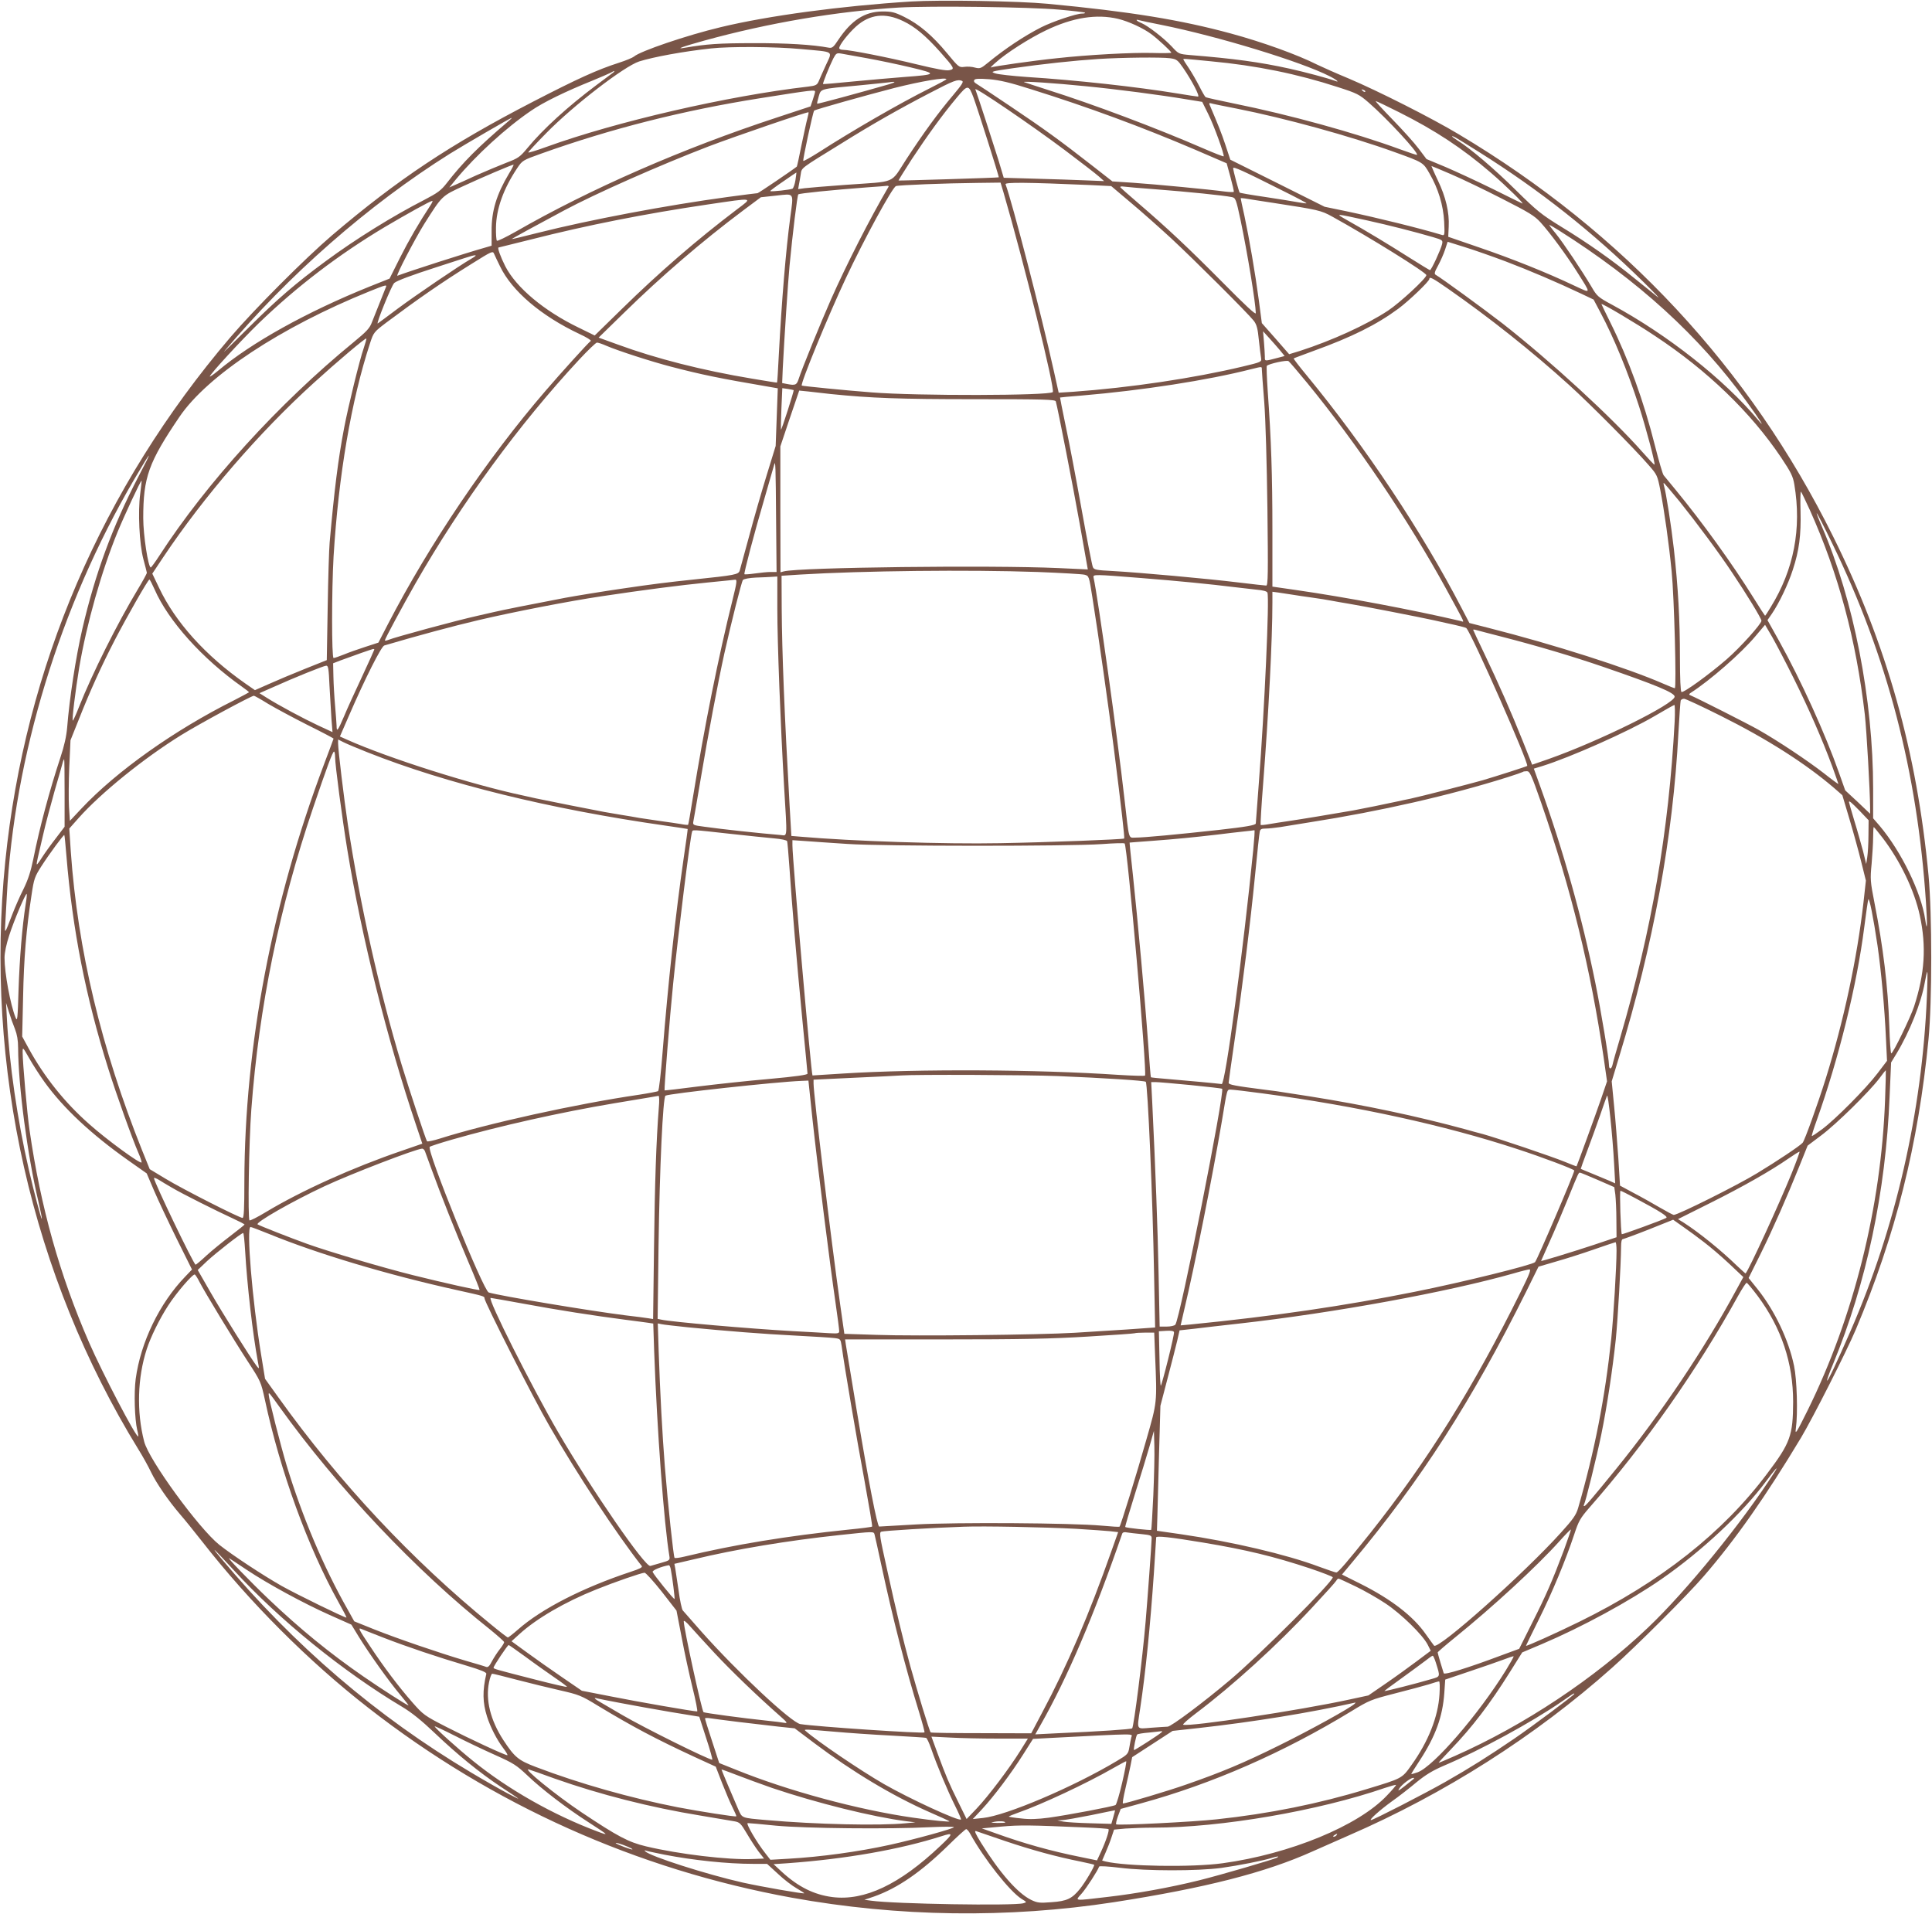
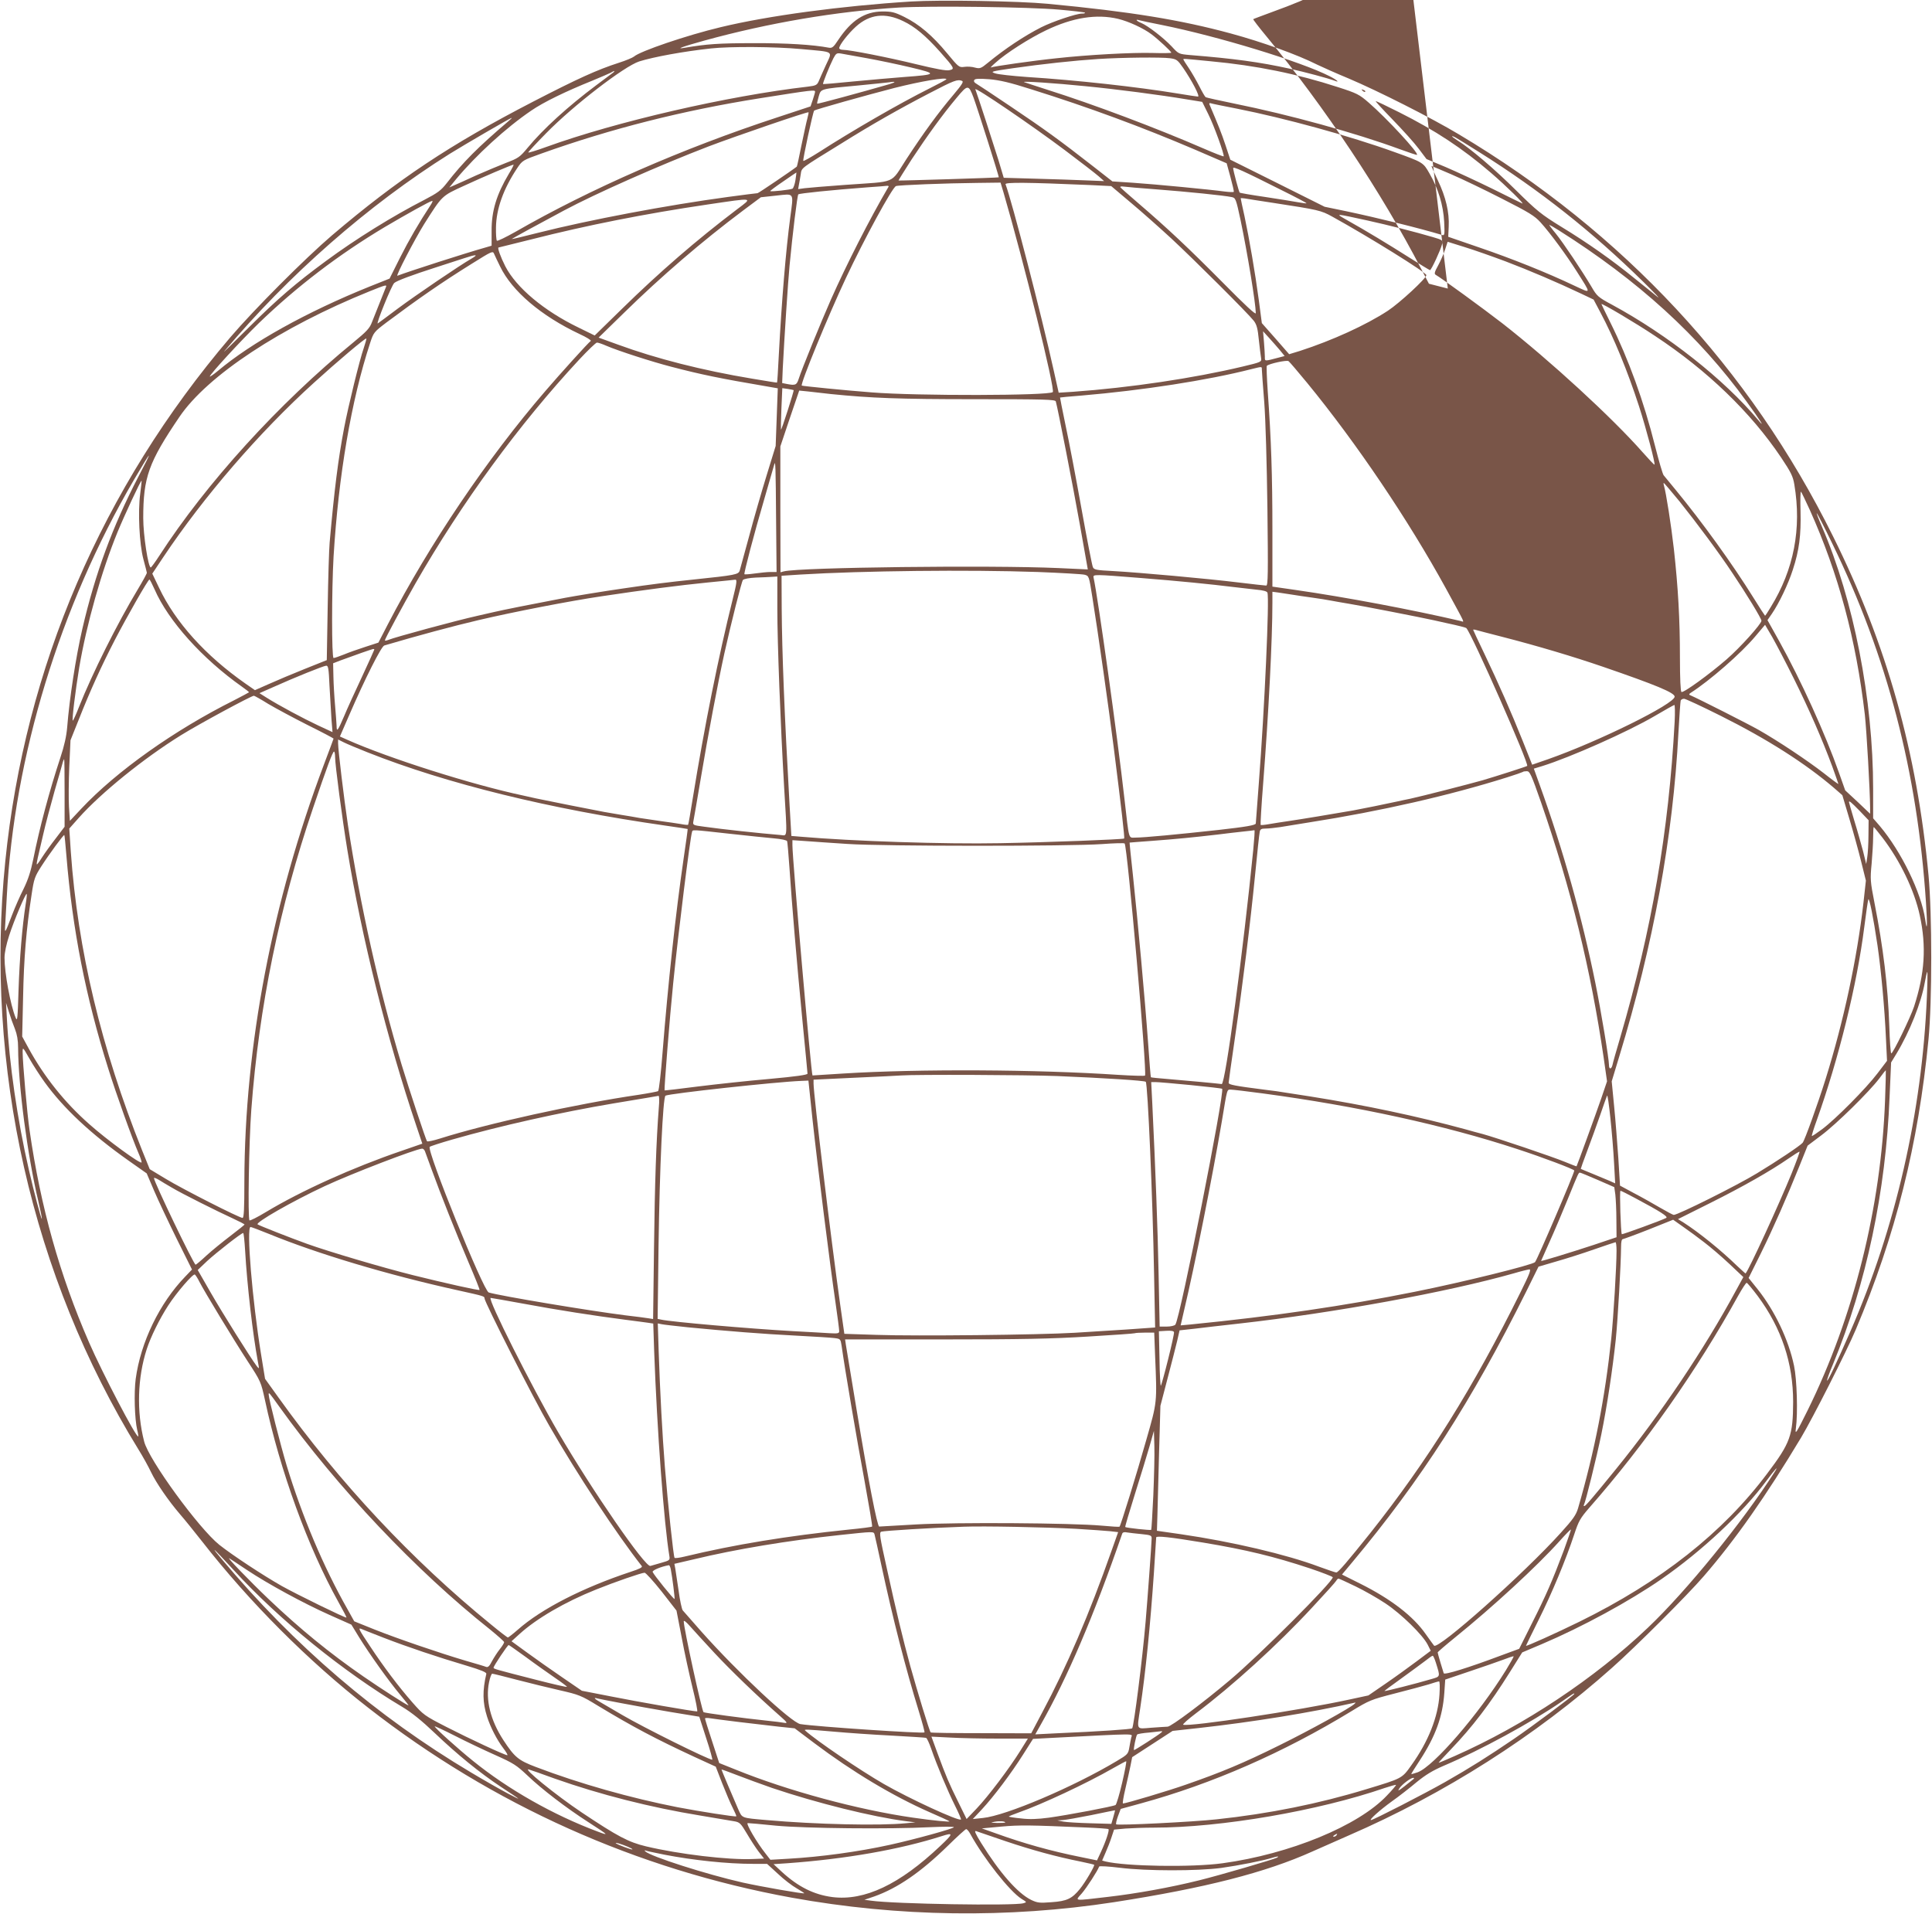
<svg xmlns="http://www.w3.org/2000/svg" version="1.0" width="1280pt" height="1268pt" viewBox="0 0 1280 1268" preserveAspectRatio="xMidYMid meet">
  <g transform="translate(0,1268) scale(0.1,-0.1)" fill="#795548" stroke="none">
-     <path d="M6036 12670 c-462 -29 -946 -94 -1261 -170 -226 -54 -534 -159 -575 -195 -8 -7 -53 -26 -100 -41 -143 -46 -273 -105 -569 -258 -551 -285 -896 -515 -1331 -885 -180 -154 -516 -491 -674 -676 -851 -999 -1361 -2187 -1491 -3472 -138 -1362 176 -2749 881 -3895 30 -48 68 -117 85 -153 34 -71 114 -188 193 -280 29 -33 94 -114 146 -180 313 -401 702 -791 1100 -1101 824 -643 1778 -1071 2805 -1258 705 -128 1433 -138 2135 -30 605 94 1004 196 1315 336 61 27 169 75 240 106 636 276 1238 659 1745 1111 161 143 501 483 607 606 212 245 413 532 646 920 78 131 300 568 362 715 264 626 414 1226 482 1925 24 251 24 827 0 1085 -77 819 -277 1530 -632 2245 -552 1114 -1391 2016 -2480 2665 -178 107 -536 288 -730 370 -82 34 -176 76 -207 91 -133 67 -363 150 -573 207 -331 90 -665 145 -1215 197 -188 18 -712 27 -904 15z m983 -54 c90 -8 166 -17 169 -20 3 -4 -6 -6 -20 -6 -37 0 -195 -53 -270 -91 -112 -57 -240 -142 -353 -235 -46 -38 -53 -40 -85 -32 -19 6 -51 8 -71 5 -35 -5 -38 -2 -115 91 -96 116 -184 191 -283 240 -65 32 -83 36 -145 36 -117 -1 -205 -58 -292 -188 -32 -49 -41 -56 -63 -52 -105 20 -280 31 -501 30 -228 0 -309 -6 -450 -30 -72 -13 -19 7 126 47 429 118 878 194 1289 219 211 12 866 4 1064 -14z m-1035 -76 c78 -37 149 -97 242 -201 99 -112 101 -116 64 -124 -21 -5 -90 8 -218 39 -188 46 -443 96 -488 96 -13 0 -24 5 -24 11 0 20 59 96 111 143 91 82 193 94 313 36z m1424 15 c70 -17 168 -62 222 -103 45 -34 130 -113 130 -121 0 -3 -55 -4 -122 -2 -136 4 -430 -12 -638 -35 -156 -16 -420 -54 -435 -61 -5 -2 8 12 30 31 69 63 226 163 335 215 177 85 335 110 478 76z m287 -40 c373 -75 924 -243 1114 -340 48 -24 71 -45 34 -30 -46 17 -199 58 -299 80 -199 44 -372 67 -657 90 -78 7 -78 7 -124 57 -55 58 -155 135 -200 155 -35 14 -45 28 -15 19 9 -3 76 -17 147 -31z m-2389 -160 c228 -21 210 -9 165 -108 -21 -45 -42 -94 -48 -108 -10 -22 -19 -27 -70 -33 -530 -61 -1271 -232 -1732 -399 -66 -24 -121 -41 -121 -37 0 4 53 61 118 127 181 185 518 444 617 476 96 30 291 66 475 86 125 14 427 12 596 -4z m439 -61 c77 -14 207 -41 290 -61 177 -42 174 -47 -42 -63 -81 -6 -235 -20 -342 -30 -107 -11 -196 -18 -198 -17 -4 4 42 118 68 170 18 34 23 37 52 32 18 -3 95 -17 172 -31z m2008 0 c42 -6 49 -11 85 -63 58 -84 114 -191 99 -191 -6 0 -66 9 -132 20 -274 45 -674 89 -1003 110 -96 7 -190 17 -209 24 -33 11 -28 13 118 34 194 28 409 51 564 61 156 10 419 13 478 5z m268 -20 c303 -28 575 -84 842 -171 128 -41 143 -49 205 -103 120 -104 332 -333 320 -346 -2 -2 -53 15 -113 37 -296 109 -733 229 -1099 303 -98 20 -183 39 -188 42 -5 3 -24 36 -42 72 -19 37 -50 91 -70 121 -20 29 -36 55 -36 57 0 6 -2 6 181 -12z m-3956 -73 c-6 -4 -57 -43 -115 -86 -187 -140 -352 -290 -455 -415 -50 -60 -60 -68 -142 -99 -48 -19 -137 -56 -198 -83 -60 -28 -125 -57 -144 -65 l-34 -15 44 54 c133 160 333 343 500 456 80 55 226 126 402 197 59 24 115 49 125 54 21 13 29 14 17 2z m2205 -46 c0 -3 -50 -30 -112 -61 -202 -101 -513 -281 -732 -422 -54 -34 -101 -61 -104 -58 -5 5 64 325 72 333 6 7 345 102 531 150 178 45 345 73 345 58z m560 -66 c381 -119 737 -251 1086 -400 l211 -91 25 -91 c14 -51 24 -95 22 -98 -2 -3 -29 -2 -61 2 -95 13 -458 48 -606 58 l-137 9 -133 104 c-210 164 -317 242 -542 393 -115 78 -219 146 -229 152 -11 6 -16 15 -11 23 5 9 31 10 99 5 69 -6 135 -21 276 -66z m-456 55 c12 -5 -1 -25 -58 -93 -100 -118 -197 -251 -310 -424 -111 -170 -58 -147 -406 -172 -124 -9 -245 -19 -269 -22 l-43 -6 5 29 c3 16 9 47 12 69 7 45 -7 34 272 206 198 124 380 227 578 330 167 87 188 95 219 83z m-479 -21 c-205 -59 -478 -133 -481 -130 -2 1 3 23 10 47 16 53 3 50 266 74 96 10 184 18 195 20 50 8 55 3 10 -11z m1295 -14 c207 -20 497 -58 670 -87 l105 -17 40 -81 c38 -75 109 -273 102 -280 -2 -2 -62 21 -133 52 -311 135 -730 293 -1034 389 -80 26 -149 48 -155 51 -19 8 209 -7 405 -27z m-740 -76 c26 -71 171 -526 167 -528 -3 -3 -661 -23 -664 -21 -1 1 38 64 87 140 103 156 204 296 298 408 74 89 79 89 112 1z m605 -348 c105 -79 206 -157 225 -174 l35 -31 -125 5 c-69 3 -218 8 -332 11 l-208 6 -35 117 c-31 100 -138 430 -153 469 -7 21 380 -243 593 -403z m1990 387 c-3 -3 -11 0 -18 7 -9 10 -8 11 6 5 10 -3 15 -9 12 -12z m-3645 0 c0 -5 -7 -28 -15 -53 l-15 -44 -218 -72 c-626 -205 -1243 -475 -1737 -759 -64 -36 -119 -63 -123 -59 -4 4 -7 44 -6 89 2 122 49 254 140 391 35 52 36 53 162 98 459 164 936 285 1447 366 353 56 365 57 365 43z m3870 -136 c237 -119 420 -239 609 -402 101 -87 227 -211 206 -202 -5 2 -93 45 -195 96 -102 50 -242 115 -312 145 l-127 53 -52 69 c-29 39 -107 125 -173 193 -65 67 -116 122 -111 122 4 0 74 -33 155 -74z m-1075 24 c318 -63 749 -181 1045 -288 189 -68 189 -68 231 -142 58 -100 91 -209 97 -319 4 -87 3 -93 -14 -88 -149 45 -425 113 -633 157 l-145 30 -312 156 -313 156 -32 97 c-27 81 -46 128 -106 269 -3 7 0 10 8 8 8 -3 86 -19 174 -36z m-2846 -65 c-6 -21 -23 -101 -39 -177 -15 -76 -29 -140 -31 -142 -27 -22 -254 -176 -260 -176 -5 0 -93 -11 -196 -25 -406 -55 -915 -151 -1260 -238 -95 -24 -173 -43 -173 -41 0 2 179 100 346 189 211 113 636 301 959 425 176 67 657 232 662 226 1 -1 -2 -19 -8 -41z m-1984 -21 c-198 -169 -298 -269 -405 -407 -38 -49 -60 -65 -150 -112 -205 -105 -454 -259 -650 -404 -200 -147 -320 -250 -510 -439 -102 -102 -176 -174 -165 -161 425 506 955 971 1495 1310 95 59 402 238 410 238 3 0 -8 -11 -25 -25z m6435 -202 c404 -254 749 -527 1090 -862 74 -73 115 -116 90 -96 -25 20 -92 75 -150 121 -147 120 -310 235 -484 341 -135 83 -164 107 -300 241 -142 141 -305 280 -389 332 -40 25 -51 39 -14 20 12 -7 83 -50 157 -97z m-6429 -144 c-81 -136 -115 -246 -114 -379 l0 -97 -41 -12 c-138 -39 -501 -156 -583 -187 -14 -5 116 244 177 342 121 191 116 186 262 253 129 60 316 139 330 141 4 1 -10 -27 -31 -61z m5116 -106 c95 -47 171 -87 169 -89 -1 -2 -27 2 -57 7 -30 6 -128 21 -218 35 -90 13 -165 26 -168 29 -5 5 -43 146 -43 162 0 12 65 -17 317 -144z m1128 103 c70 -30 222 -103 337 -162 179 -91 215 -113 255 -157 64 -71 171 -216 241 -327 96 -152 97 -145 -15 -93 -187 89 -421 182 -629 253 l-209 72 3 67 c5 94 -19 197 -72 307 -25 52 -43 95 -42 95 2 0 61 -25 131 -55z m-4345 -39 c-4 -26 -13 -51 -19 -56 -13 -7 -142 -22 -148 -16 -2 1 36 30 85 63 48 34 88 60 88 60 1 -1 -2 -24 -6 -51z m1379 -83 c133 -455 343 -1304 326 -1321 -24 -24 -903 -26 -1200 -2 -172 13 -459 42 -463 45 -11 10 174 461 292 712 122 260 307 600 332 610 18 7 333 19 536 21 l157 2 20 -67z m570 51 l143 -7 130 -110 c72 -60 192 -167 267 -236 152 -141 511 -499 548 -547 19 -25 26 -52 33 -125 6 -52 12 -106 15 -121 4 -26 3 -27 -123 -57 -323 -77 -746 -140 -1123 -167 l-95 -6 -33 148 c-81 367 -277 1122 -319 1233 -5 14 139 13 557 -5z m-1332 -11 c-125 -213 -280 -518 -382 -748 -67 -152 -192 -458 -214 -527 -13 -40 -22 -43 -79 -32 l-30 6 4 97 c10 195 35 579 45 681 20 210 51 465 58 472 6 7 223 29 461 47 63 4 121 9 128 10 7 0 11 -2 9 -6z m1778 -18 c197 -15 445 -40 496 -51 25 -5 28 -12 58 -152 46 -221 100 -549 101 -617 0 -13 -70 52 -217 201 -226 228 -366 360 -563 529 -63 54 -116 101 -118 105 -1 4 8 6 20 4 13 -2 113 -11 223 -19z m-2429 -183 c-30 -224 -57 -554 -76 -911 -5 -101 -10 -184 -12 -186 -2 -1 -76 11 -165 26 -331 55 -636 133 -887 225 l-130 47 170 166 c245 240 516 473 787 676 l118 88 102 11 c122 13 115 24 93 -142z m3204 93 c293 -45 312 -49 386 -90 248 -137 624 -371 624 -388 0 -21 -175 -183 -255 -236 -145 -95 -369 -197 -582 -266 l-72 -22 -90 103 -91 103 -20 152 c-25 186 -63 406 -95 557 -14 62 -25 115 -25 118 0 2 12 1 28 -1 15 -3 101 -16 192 -30z m-3557 -42 c-268 -203 -515 -417 -765 -662 l-178 -174 -106 52 c-230 111 -413 265 -486 406 -32 63 -54 125 -45 125 2 0 100 25 218 54 369 94 754 170 1167 231 313 46 301 48 195 -32z m-2029 30 c-79 -120 -145 -234 -204 -351 l-69 -138 -133 -53 c-414 -167 -782 -371 -1005 -559 -29 -24 -53 -40 -53 -37 0 15 205 237 325 354 252 243 530 455 835 637 142 84 302 173 314 173 4 1 0 -11 -10 -26z m6206 -104 c141 -31 317 -76 433 -110 65 -19 67 -21 61 -47 -8 -35 -71 -172 -80 -172 -3 0 -65 38 -138 84 -129 82 -287 178 -416 250 -75 43 -80 43 140 -5z m1267 -65 c526 -332 931 -701 1244 -1134 93 -128 127 -183 79 -125 -228 272 -601 566 -970 766 -93 50 -100 57 -136 119 -61 103 -186 290 -237 353 -26 31 -45 57 -42 57 2 0 31 -16 62 -36z m-352 -206 c158 -60 343 -139 501 -214 l82 -39 45 -85 c90 -169 180 -388 256 -622 48 -149 111 -388 102 -387 -3 0 -37 36 -76 80 -202 230 -616 610 -932 857 -128 99 -401 298 -441 321 -11 6 -8 19 16 62 16 30 37 77 46 105 l17 52 112 -35 c62 -19 184 -62 272 -95z m-6662 -33 c79 -164 272 -328 526 -448 46 -21 80 -42 75 -46 -15 -10 -204 -219 -300 -331 -386 -448 -768 -1014 -1044 -1546 l-63 -122 -86 -28 c-47 -15 -112 -38 -143 -51 -32 -13 -62 -23 -68 -23 -13 0 -13 446 0 673 33 537 117 1033 242 1414 23 70 25 73 108 136 209 156 364 264 565 389 136 85 140 87 149 65 5 -12 23 -49 39 -82z m-190 51 c-77 -44 -367 -241 -488 -331 -66 -50 -125 -93 -132 -98 -15 -10 91 252 109 268 17 15 119 53 278 104 69 22 152 49 185 60 82 27 98 26 48 -3z m6469 -198 c274 -191 557 -415 806 -641 136 -123 430 -419 525 -529 56 -64 58 -69 77 -165 27 -141 57 -354 75 -538 17 -169 33 -775 21 -775 -4 0 -38 13 -74 29 -237 104 -728 261 -1162 371 l-125 32 -50 96 c-264 509 -639 1073 -1028 1545 -49 59 -88 110 -86 112 2 2 62 24 132 50 252 91 417 173 562 280 70 52 205 181 205 197 0 17 23 5 122 -64z m-7035 10 c-3 -7 -20 -51 -39 -98 -19 -47 -43 -107 -53 -133 -15 -41 -33 -61 -123 -135 -496 -406 -975 -933 -1287 -1415 -27 -42 -53 -77 -56 -77 -17 0 -50 214 -50 327 0 270 35 369 240 671 185 273 671 594 1260 832 107 43 115 45 108 28z m8408 -324 c347 -229 634 -506 835 -805 66 -99 79 -125 88 -180 49 -291 -3 -563 -156 -811 -19 -32 -36 -58 -38 -58 -1 0 -36 53 -76 118 -142 228 -340 502 -517 717 -36 44 -72 87 -79 96 -7 9 -32 96 -57 194 -74 296 -177 579 -296 818 -32 65 -59 120 -59 122 0 9 228 -126 355 -211z m-2484 -96 l30 -37 -38 -10 c-98 -26 -93 -26 -93 5 0 16 -3 61 -6 99 l-6 70 41 -45 c23 -25 55 -62 72 -82z m-6071 16 c-27 -76 -103 -387 -130 -529 -40 -210 -65 -409 -96 -760 -4 -44 -10 -237 -13 -429 l-6 -350 -145 -58 c-80 -32 -187 -77 -238 -100 l-93 -41 -62 43 c-266 186 -465 407 -573 635 l-45 94 72 108 c269 403 637 829 999 1157 155 141 341 298 347 293 2 -2 -6 -30 -17 -63z m1607 15 c79 -34 302 -106 430 -139 199 -52 320 -77 637 -131 l69 -12 -7 -191 -7 -191 -60 -195 c-33 -107 -85 -287 -115 -400 -31 -113 -59 -216 -63 -230 -8 -27 -28 -31 -306 -60 -162 -17 -277 -31 -472 -60 -119 -17 -326 -51 -378 -61 -220 -42 -421 -82 -475 -95 -36 -8 -83 -19 -105 -24 -144 -32 -549 -142 -592 -160 -13 -5 -23 -7 -23 -3 0 10 116 225 203 378 306 534 687 1055 1085 1483 57 61 110 112 117 112 8 0 35 -9 62 -21z m4644 -247 c327 -399 670 -908 919 -1362 136 -250 123 -221 98 -215 -322 75 -761 158 -1095 206 l-153 22 0 371 c0 366 -8 606 -31 924 -6 90 -9 165 -6 168 14 14 133 40 144 31 7 -5 63 -71 124 -145z m-301 91 c0 -10 7 -108 16 -218 9 -120 17 -403 21 -707 5 -429 4 -508 -8 -508 -8 0 -88 9 -179 20 -211 26 -668 67 -833 76 -118 6 -130 9 -137 28 -5 12 -39 185 -75 386 -36 201 -83 448 -105 550 -21 102 -38 186 -37 186 1 1 65 7 142 13 402 34 836 101 1125 175 73 18 70 18 70 -1z m-3102 -138 c2 -2 -16 -62 -39 -134 -23 -72 -43 -130 -45 -128 -1 1 0 64 3 139 l6 136 36 -5 c20 -3 37 -7 39 -8z m247 -26 c267 -27 451 -34 953 -34 464 0 533 -2 537 -15 13 -45 113 -556 159 -814 l53 -299 -196 9 c-442 20 -1716 5 -1818 -22 l-22 -6 -1 417 0 417 62 185 63 185 60 -6 c33 -4 101 -11 150 -17z m-4590 -551 c-169 -326 -284 -637 -369 -1003 -44 -190 -86 -465 -101 -655 -5 -58 -19 -122 -45 -200 -72 -218 -138 -464 -180 -675 -16 -78 -34 -134 -64 -195 -24 -47 -57 -123 -75 -170 -50 -131 -51 -132 -46 -60 2 36 7 117 10 180 48 925 351 1920 842 2760 123 209 131 214 28 18z m4227 -301 l3 -327 -40 0 c-22 0 -69 -5 -105 -10 -35 -5 -66 -7 -68 -5 -5 5 63 265 135 510 30 105 58 201 62 215 9 36 10 -1 13 -383z m-4213 192 c-16 -120 -6 -333 21 -434 12 -44 22 -85 23 -90 0 -6 -27 -55 -60 -110 -136 -226 -302 -558 -390 -780 -20 -52 -39 -92 -41 -90 -6 6 17 194 43 353 49 288 147 636 254 897 43 105 154 344 159 340 1 -1 -3 -40 -9 -86z m10198 -51 c113 -141 262 -341 350 -474 94 -140 193 -302 193 -317 0 -21 -141 -178 -231 -256 -114 -99 -286 -224 -299 -216 -6 4 -10 88 -10 228 0 253 -12 463 -40 718 -18 159 -52 375 -66 422 -3 9 -3 17 -1 17 2 0 49 -55 104 -122z m864 -58 c189 -421 306 -857 364 -1355 12 -112 34 -497 35 -619 l0 -38 -82 78 -83 77 -41 116 c-92 261 -251 611 -397 874 l-77 138 29 42 c48 70 109 198 139 292 42 128 55 229 51 387 -2 75 -1 134 3 130 4 -4 30 -59 59 -122z m149 -223 c364 -747 563 -1512 620 -2376 10 -154 8 -206 -5 -114 -26 179 -158 450 -301 620 l-44 51 0 195 c0 592 -129 1252 -340 1739 -21 48 -36 88 -34 88 3 0 50 -91 104 -203z m-5265 -187 c154 -6 293 -14 310 -18 30 -8 30 -9 52 -148 37 -230 110 -743 142 -999 51 -403 73 -597 69 -601 -7 -6 -492 -25 -823 -31 -367 -7 -975 13 -1321 43 l-61 5 -12 207 c-34 597 -50 1012 -52 1297 l-1 220 124 8 c412 25 1113 33 1573 17z m685 -40 c241 -19 463 -41 615 -60 44 -5 111 -13 148 -17 46 -4 71 -11 74 -20 14 -36 -19 -769 -57 -1263 -11 -140 -20 -260 -20 -266 0 -12 -68 -23 -245 -43 -273 -30 -496 -51 -552 -51 -48 0 -41 -24 -73 255 -47 418 -175 1331 -205 1469 -4 21 3 21 315 -4z m-2410 -204 c0 -228 21 -767 45 -1181 21 -349 23 -322 -22 -318 -144 12 -386 38 -506 55 -77 10 -78 11 -73 37 3 14 26 148 51 296 44 264 112 625 154 815 45 202 114 476 123 487 6 7 42 14 86 16 43 1 92 4 110 5 l32 2 0 -214z m-4126 129 c91 -209 317 -460 579 -645 26 -18 47 -35 47 -37 0 -1 -45 -25 -99 -53 -396 -198 -779 -470 -1012 -718 l-76 -81 -6 92 c-3 51 -2 171 2 267 l8 175 56 140 c73 185 149 353 239 527 79 152 219 398 228 398 3 0 18 -29 34 -65z m3830 -67 c-93 -373 -187 -841 -264 -1316 -15 -95 -29 -175 -31 -177 -2 -2 -24 0 -49 5 -25 4 -83 13 -130 19 -47 7 -111 16 -142 21 -32 6 -85 15 -118 20 -33 6 -86 15 -117 20 -61 11 -393 77 -453 90 -19 4 -57 13 -85 19 -336 71 -891 247 -1166 370 l-47 21 60 138 c107 247 214 459 234 465 227 67 458 129 624 168 234 55 606 127 815 158 279 42 518 73 700 91 61 6 124 12 140 14 17 2 37 4 46 5 13 1 11 -19 -17 -131z m3706 32 c30 -5 91 -14 135 -20 44 -6 100 -15 125 -20 25 -5 79 -14 120 -21 71 -11 485 -92 560 -109 19 -4 58 -13 85 -19 80 -17 126 -29 130 -33 38 -41 417 -900 403 -913 -4 -4 -200 -67 -295 -95 -88 -25 -408 -107 -478 -122 -27 -5 -66 -14 -85 -18 -63 -14 -244 -51 -295 -60 -137 -24 -349 -59 -425 -70 -47 -7 -107 -16 -134 -21 -27 -5 -51 -7 -54 -5 -2 3 5 128 17 278 36 465 61 950 61 1195 l0 72 38 -5 c20 -3 62 -9 92 -14z m3324 -555 c102 -205 189 -405 255 -583 22 -62 41 -114 41 -117 0 -2 -44 30 -97 72 -107 83 -300 212 -432 287 -67 38 -400 207 -454 230 -8 3 -7 8 4 15 128 82 335 263 428 374 l65 77 48 -82 c26 -46 90 -168 142 -273z m-1934 276 c234 -60 475 -132 670 -199 349 -120 475 -172 475 -198 0 -48 -502 -296 -837 -414 l-107 -37 -62 156 c-78 195 -160 381 -255 580 -41 85 -74 156 -74 158 0 2 8 2 18 -1 9 -3 87 -23 172 -45z m-7470 -85 c0 -2 -37 -84 -83 -183 -46 -98 -99 -214 -117 -258 -42 -98 -50 -109 -50 -64 -1 18 -5 79 -10 134 -5 55 -10 141 -11 190 l-2 90 49 19 c83 31 209 75 217 76 4 0 7 -2 7 -4z m-297 -240 c4 -74 10 -173 13 -221 l7 -86 -95 44 c-96 45 -259 132 -343 185 l-46 29 93 41 c140 63 331 140 349 141 14 1 17 -19 22 -133z m-406 -120 c49 -29 166 -92 261 -140 95 -47 172 -88 172 -90 0 -2 -29 -79 -64 -172 -342 -908 -525 -1863 -527 -2761 0 -184 -3 -243 -12 -243 -21 0 -397 191 -509 259 l-106 64 -51 126 c-270 675 -426 1326 -472 1979 l-10 152 63 71 c148 166 431 395 678 548 119 74 464 260 482 261 4 0 47 -24 95 -54z m9623 -79 c310 -155 562 -316 751 -478 l55 -48 47 -158 c26 -87 61 -214 78 -283 l31 -125 -16 -145 c-43 -375 -131 -786 -251 -1170 -52 -166 -138 -405 -152 -422 -17 -20 -173 -124 -302 -202 -133 -81 -524 -276 -552 -276 -5 0 -46 22 -91 48 -46 27 -124 71 -174 97 l-91 49 -11 180 c-7 100 -19 255 -28 346 l-16 165 50 165 c226 742 356 1452 392 2145 6 110 13 206 15 213 2 6 12 12 22 12 10 0 119 -51 243 -113z m-305 -39 c-39 -727 -151 -1376 -361 -2094 -26 -87 -49 -169 -51 -181 -7 -29 -23 -30 -23 -1 0 42 -52 355 -90 543 -88 436 -214 884 -368 1311 l-40 111 56 17 c186 58 566 227 742 330 69 41 129 74 133 75 4 1 5 -50 2 -111z m-8660 -203 c524 -208 1208 -376 1970 -485 83 -12 151 -22 151 -23 1 -1 -11 -90 -27 -197 -53 -365 -103 -826 -139 -1279 -11 -141 -24 -257 -30 -261 -6 -3 -63 -14 -128 -24 -412 -60 -1005 -191 -1317 -290 -44 -14 -83 -22 -86 -18 -7 8 -121 351 -168 507 -150 498 -275 1059 -356 1589 -26 174 -65 497 -65 541 l0 25 38 -19 c20 -10 91 -40 157 -66z m-215 -30 c0 -53 47 -407 81 -615 96 -587 264 -1257 458 -1832 l39 -116 -136 -47 c-325 -111 -666 -265 -900 -406 -56 -34 -106 -59 -109 -55 -12 12 -4 520 12 733 51 684 187 1346 409 1999 92 271 130 374 139 374 4 0 7 -16 7 -35z m-1792 -239 l0 -224 -57 -75 c-32 -41 -73 -98 -91 -126 -18 -29 -34 -50 -36 -49 -2 2 1 22 6 43 5 22 21 92 36 155 14 63 49 194 76 290 28 96 53 183 55 193 3 9 7 17 8 17 2 0 3 -101 3 -224z m9782 -63 c200 -578 328 -1101 415 -1693 l22 -155 -39 -115 c-38 -110 -159 -442 -163 -448 -1 -1 -35 12 -76 29 -82 34 -455 160 -546 185 -32 8 -82 22 -110 30 -323 88 -668 161 -1033 219 -52 8 -122 19 -155 24 -33 6 -97 15 -142 20 -204 26 -243 34 -243 46 0 7 18 135 40 286 55 377 104 774 135 1089 14 146 28 275 31 288 3 18 11 22 41 22 19 0 63 5 97 10 33 6 120 19 191 31 473 74 931 179 1309 298 55 17 102 34 105 36 2 3 14 5 27 5 19 0 29 -21 94 -207z m2110 -55 l60 -63 -1 -100 c0 -55 -4 -120 -8 -145 l-7 -45 -21 86 c-13 47 -38 138 -58 202 -19 64 -35 119 -35 122 0 12 13 1 70 -57z m153 -180 c116 -152 210 -347 246 -513 45 -207 33 -386 -38 -605 -24 -72 -139 -310 -151 -310 -4 0 -10 82 -13 183 -9 262 -40 519 -98 814 -28 143 -29 158 -19 260 5 59 10 138 10 176 0 37 2 67 4 67 2 0 29 -33 59 -72z m-7643 28 c118 -13 252 -27 298 -31 48 -4 85 -12 87 -19 2 -6 9 -83 15 -171 17 -254 48 -621 85 -1004 19 -194 35 -359 35 -365 0 -8 -76 -19 -252 -35 -139 -12 -352 -35 -473 -50 -121 -16 -221 -27 -222 -26 -4 3 35 496 57 709 34 338 112 963 125 1004 5 15 -7 16 245 -12z m3473 -108 c-65 -658 -185 -1555 -209 -1551 -19 3 -241 24 -353 33 -62 5 -114 10 -116 12 -2 2 -10 107 -19 233 -20 280 -69 814 -100 1105 -13 118 -23 216 -22 217 1 0 71 6 156 12 159 12 251 21 425 41 55 7 132 16 170 20 39 4 72 8 76 9 3 0 -1 -59 -8 -131z m-7863 -38 c40 -489 128 -936 277 -1410 53 -169 158 -463 202 -564 12 -27 20 -53 19 -58 -5 -15 -232 151 -345 252 -165 145 -300 315 -403 503 l-43 79 6 261 c5 258 21 450 56 677 16 108 21 121 65 190 54 84 148 211 152 207 2 -1 8 -63 14 -137z m5175 78 c232 -16 1470 -16 1685 -1 80 6 148 8 151 4 18 -17 150 -1523 135 -1538 -3 -3 -83 -1 -178 5 -534 36 -1321 40 -1818 9 -113 -7 -206 -13 -207 -13 -8 4 -133 1431 -133 1525 l0 34 88 -6 c48 -4 173 -12 277 -19z m-5445 -400 c-23 -147 -40 -356 -47 -563 -6 -199 -8 -217 -20 -187 -34 84 -73 294 -73 396 0 33 12 90 31 148 32 100 109 281 116 275 2 -3 -1 -34 -7 -69z m12269 -273 c24 -166 47 -413 56 -617 l7 -147 -63 -83 c-75 -99 -278 -304 -368 -371 -35 -26 -65 -46 -67 -44 -2 2 12 48 32 103 146 409 267 899 315 1279 12 94 24 177 27 185 6 18 33 -116 61 -305z m327 -342 c-32 -762 -207 -1528 -506 -2213 -89 -204 -150 -333 -155 -328 -3 2 15 52 40 111 220 533 349 1141 374 1770 l10 227 36 59 c87 144 164 338 187 470 7 39 14 71 17 71 2 0 1 -75 -3 -167z m-12667 -211 c14 -36 21 -75 21 -125 1 -249 61 -710 135 -1021 14 -60 24 -110 22 -112 -4 -4 -52 178 -86 326 -76 330 -130 705 -145 995 l-6 110 19 -60 c10 -33 28 -84 40 -113z m197 -353 c125 -173 308 -344 554 -518 l122 -86 49 -115 c27 -63 95 -207 150 -319 l101 -203 -45 -47 c-170 -176 -295 -434 -328 -678 -12 -91 -7 -265 10 -338 6 -22 8 -41 7 -43 -12 -12 -237 419 -326 623 -195 448 -321 898 -394 1405 -16 106 -46 450 -46 518 0 36 1 35 44 -41 24 -42 70 -114 102 -158z m12193 -119 c-26 -708 -208 -1437 -513 -2055 -76 -153 -84 -165 -78 -120 14 100 7 326 -12 415 -36 173 -128 365 -240 506 l-61 76 81 163 c85 173 169 364 257 582 l53 132 89 67 c102 76 319 290 385 377 23 32 43 56 44 55 1 -2 -1 -91 -5 -198z m-5484 160 c313 -13 579 -30 586 -38 13 -13 46 -773 55 -1273 l7 -355 -184 -13 c-101 -6 -258 -16 -349 -22 -235 -14 -1056 -23 -1310 -14 l-216 7 -28 197 c-60 426 -176 1388 -176 1461 l0 26 273 13 c149 7 288 13 307 15 95 7 833 4 1035 -4z m-1622 -287 c33 -304 116 -965 152 -1211 14 -96 25 -182 25 -192 0 -15 -8 -17 -62 -14 -35 2 -146 9 -248 14 -284 16 -803 61 -869 76 l-24 5 6 482 c7 516 29 986 46 997 23 14 736 92 901 98 l46 2 27 -257z m2508 227 c111 -11 204 -22 206 -24 19 -19 -279 -1525 -310 -1563 -5 -7 -31 -13 -57 -13 l-47 0 -7 348 c-6 306 -21 699 -42 1135 l-7 137 30 0 c17 0 122 -9 234 -20z m475 -55 c626 -84 1206 -211 1684 -368 172 -56 380 -135 380 -143 0 -19 -244 -588 -260 -607 -16 -18 -475 -132 -795 -196 -467 -94 -934 -162 -1487 -217 l-66 -6 23 100 c72 302 188 887 250 1252 37 223 33 210 60 210 12 0 108 -11 211 -25z m2328 -468 l7 -128 -38 17 c-21 9 -72 30 -113 47 -41 17 -76 31 -77 32 -1 0 18 54 43 120 25 66 63 172 85 235 22 63 42 122 46 130 7 17 37 -265 47 -453z m-6329 376 c-17 -217 -27 -503 -32 -931 l-6 -472 -31 5 c-17 3 -87 12 -156 20 -237 30 -826 128 -902 151 -35 10 -413 943 -391 965 4 4 71 26 148 48 317 91 720 181 1071 240 99 16 204 34 234 39 30 5 59 10 63 11 5 0 6 -34 2 -76z m-1550 -290 c4 -10 24 -65 45 -123 59 -163 160 -417 244 -614 42 -98 75 -180 73 -183 -5 -5 -229 45 -442 98 -200 50 -555 155 -700 207 -111 40 -312 119 -328 129 -19 11 229 153 443 253 178 83 602 246 646 249 7 1 15 -7 19 -16z m9055 -148 c-84 -206 -282 -637 -305 -663 -1 -1 -26 22 -56 50 -107 104 -252 221 -353 286 l-39 24 214 107 c216 108 399 212 519 295 36 25 68 45 72 45 4 1 -20 -64 -52 -144z m-1285 -43 l110 -48 7 -49 c3 -28 7 -103 7 -167 l1 -116 -152 -51 c-149 -49 -348 -110 -348 -106 0 1 25 57 56 126 31 68 85 196 121 284 72 177 71 175 81 175 4 0 57 -22 117 -48z m-9445 -52 c63 -38 299 -156 406 -205 41 -19 74 -36 74 -39 0 -2 -42 -36 -92 -74 -51 -39 -123 -97 -160 -131 -36 -34 -69 -61 -72 -61 -12 0 -276 549 -276 574 0 4 15 -1 33 -12 17 -11 57 -35 87 -52z m9694 -69 c167 -89 220 -123 205 -131 -24 -14 -291 -111 -294 -108 -7 8 -16 288 -9 288 4 0 48 -22 98 -49z m456 -292 c41 -31 117 -96 168 -144 l92 -87 -47 -86 c-213 -394 -498 -818 -794 -1183 -156 -192 -204 -248 -212 -248 -5 -1 -6 3 -3 8 10 16 85 319 115 466 38 186 75 433 96 630 14 141 34 495 35 613 0 35 4 52 13 52 6 1 84 29 172 64 l160 64 65 -46 c36 -25 99 -71 140 -103z m-9508 55 c322 -132 786 -271 1253 -374 172 -38 175 -39 175 -53 0 -24 324 -663 428 -842 186 -324 449 -722 614 -932 6 -8 -15 -19 -74 -38 -317 -105 -591 -245 -748 -384 -32 -28 -62 -51 -65 -51 -4 0 -55 39 -113 87 -523 426 -1004 940 -1407 1503 l-89 124 -27 166 c-57 350 -98 840 -69 840 5 0 60 -21 122 -46z m-158 -111 c13 -228 51 -557 85 -738 9 -47 9 -48 -8 -27 -42 56 -227 351 -305 487 l-86 150 62 59 c62 57 227 186 239 186 4 0 9 -53 13 -117z m9086 0 c0 -106 -20 -436 -35 -583 -41 -390 -110 -745 -220 -1124 -13 -44 -34 -74 -114 -162 -243 -270 -814 -778 -840 -748 -4 5 -29 39 -55 76 -82 118 -229 232 -433 334 l-122 61 66 79 c459 549 792 1068 1154 1795 l82 166 116 34 c64 18 177 54 251 80 74 26 138 47 143 48 4 1 7 -25 7 -56z m-636 -275 c-312 -631 -616 -1118 -997 -1598 -148 -185 -211 -259 -223 -259 -6 -1 -57 17 -115 38 -215 81 -578 166 -914 215 l-160 23 3 99 c1 54 7 241 11 414 l9 315 47 180 c26 99 55 212 64 250 l16 70 100 11 c55 7 188 22 295 34 631 71 1379 208 1820 333 47 14 93 25 102 26 14 1 1 -32 -58 -151z m-8753 69 c35 -68 225 -381 320 -527 87 -133 88 -137 114 -255 101 -473 286 -979 487 -1340 31 -55 55 -101 53 -103 -5 -5 -328 153 -428 209 -125 71 -327 204 -414 273 -136 109 -468 564 -498 685 -51 197 -44 423 17 611 26 81 85 201 142 289 56 87 165 213 177 206 5 -4 19 -25 30 -48z m10324 -94 c158 -213 235 -445 235 -702 -1 -223 -18 -271 -172 -475 -294 -392 -704 -716 -1243 -981 -159 -78 -355 -166 -355 -160 0 2 38 79 84 172 88 176 181 400 236 567 29 88 40 107 99 175 370 421 717 916 986 1404 27 48 52 87 57 87 4 0 37 -39 73 -87z m-8173 -52 c220 -41 464 -79 673 -106 66 -8 134 -18 151 -20 l32 -5 6 -183 c19 -523 65 -1144 101 -1359 4 -25 1 -28 -53 -43 -31 -9 -64 -18 -73 -21 -34 -10 -384 497 -611 886 -172 295 -472 890 -447 890 5 0 105 -18 221 -39z m1088 -156 c259 -25 494 -44 715 -55 116 -6 229 -13 252 -16 41 -5 42 -6 49 -52 20 -146 102 -628 151 -890 30 -166 54 -305 51 -307 -2 -3 -72 -12 -154 -20 -408 -42 -757 -99 -1089 -179 -33 -8 -63 -12 -66 -8 -7 9 -44 354 -64 602 -17 214 -32 495 -41 763 l-6 188 24 -5 c12 -3 93 -12 178 -21z m3179 -212 c-23 -93 -45 -171 -48 -175 -3 -4 -8 76 -9 177 l-4 184 49 3 c32 2 49 -1 51 -9 2 -7 -16 -88 -39 -180z m-86 20 c13 -309 14 -301 -58 -552 -63 -223 -170 -570 -178 -577 -2 -2 -55 1 -118 7 -198 18 -965 23 -1229 8 -129 -7 -239 -14 -245 -14 -13 0 -72 304 -150 775 -36 217 -68 411 -71 430 l-5 35 653 0 c513 0 718 4 958 19 168 10 307 20 309 22 2 2 32 4 66 4 l62 0 6 -157z m-5803 -333 c386 -538 906 -1088 1398 -1478 50 -41 92 -78 92 -83 0 -6 -13 -27 -29 -47 -16 -20 -39 -56 -52 -80 -16 -32 -26 -41 -38 -37 -9 4 -70 22 -136 41 -179 53 -453 147 -604 207 l-134 54 -44 79 c-161 283 -302 619 -404 954 -41 137 -119 443 -119 470 0 17 2 15 70 -80z m5791 -589 c-6 -123 -12 -226 -14 -228 -5 -4 -166 13 -172 19 -2 2 27 100 64 218 37 118 81 261 97 317 l29 102 3 -102 c2 -56 -2 -203 -7 -326z m4114 152 c-210 -328 -582 -786 -837 -1028 -353 -336 -820 -647 -1279 -850 -56 -25 -104 -45 -107 -45 -3 0 33 39 79 87 143 149 260 302 392 513 l82 131 130 55 c266 113 579 283 793 431 268 186 537 438 695 651 60 81 86 108 52 55z m-4625 -373 c96 -6 198 -13 226 -16 l52 -6 -45 -127 c-146 -415 -294 -761 -457 -1066 l-74 -140 -331 1 c-182 0 -333 2 -335 5 -8 7 -89 274 -135 439 -51 188 -90 349 -155 645 -48 216 -52 241 -37 246 16 6 337 26 546 33 130 5 542 -3 745 -14z m3231 -142 c-76 -202 -117 -297 -211 -483 l-85 -170 -125 -46 c-210 -79 -371 -129 -375 -116 -2 7 -12 39 -22 72 -10 33 -18 63 -18 66 0 3 52 48 115 99 249 201 545 474 691 637 40 45 75 80 77 79 1 -2 -20 -64 -47 -138z m-4567 105 c3 -10 23 -101 45 -203 76 -354 161 -686 250 -974 22 -72 38 -132 36 -135 -9 -9 -715 38 -822 55 -59 9 -415 342 -657 614 -61 69 -116 132 -123 140 -6 9 -19 67 -27 130 -9 63 -19 129 -22 146 l-6 32 129 30 c278 67 621 124 968 161 225 24 223 24 229 4z m1769 2 c60 -6 67 -9 67 -28 0 -32 -28 -412 -40 -552 -21 -249 -78 -694 -89 -707 -6 -6 -218 -21 -504 -33 l-138 -7 36 64 c178 314 351 719 540 1266 3 9 15 12 32 8 16 -2 58 -8 96 -11z m407 -56 c288 -48 469 -92 708 -171 83 -28 152 -55 152 -59 0 -31 -482 -513 -680 -680 -175 -148 -390 -309 -414 -310 -12 0 -60 -4 -108 -7 -103 -8 -96 -20 -74 128 36 238 67 550 91 899 8 124 15 229 15 234 0 12 94 2 310 -34z m-6421 -183 c302 -330 724 -672 1116 -906 62 -37 129 -91 215 -173 150 -143 299 -264 436 -355 147 -97 147 -97 49 -46 -49 26 -160 89 -245 140 -622 370 -1170 839 -1654 1417 -27 31 -47 57 -44 57 2 0 59 -60 127 -134z m86 2 c141 -94 377 -222 547 -298 l146 -65 52 -85 c70 -113 198 -292 271 -379 33 -39 58 -71 55 -71 -9 0 -186 114 -296 190 -225 155 -424 318 -629 513 -128 122 -287 287 -261 271 8 -5 60 -39 115 -76z m2809 5 c11 -58 28 -194 25 -198 -5 -4 -137 159 -145 179 -4 11 56 36 108 45 3 0 9 -11 12 -26z m-60 -149 l98 -126 34 -176 c18 -98 51 -248 72 -334 22 -87 35 -158 31 -158 -26 0 -400 65 -569 99 l-195 38 -130 89 c-72 49 -177 123 -233 164 l-103 75 53 48 c112 102 300 212 508 295 124 50 298 110 320 111 8 1 59 -56 114 -125z m4596 35 c58 -28 148 -79 200 -114 104 -69 246 -208 279 -273 l20 -40 -92 -69 c-51 -38 -143 -105 -206 -148 l-115 -79 -130 -28 c-327 -71 -1053 -181 -1097 -166 -6 2 32 36 85 76 242 182 540 453 767 698 85 91 158 172 162 180 4 8 11 14 15 14 4 0 54 -23 112 -51z m-4247 -441 c108 -116 281 -283 432 -416 48 -42 55 -51 35 -48 -14 3 -72 10 -130 16 -137 14 -404 50 -409 55 -12 13 -131 557 -131 602 0 9 17 -4 42 -33 24 -27 96 -106 161 -176z m-2188 99 c155 -60 351 -126 550 -185 93 -28 129 -43 127 -53 -26 -111 -25 -190 5 -284 22 -69 65 -153 107 -208 20 -26 32 -47 27 -47 -17 0 -253 110 -405 188 -144 74 -152 80 -224 162 -91 104 -188 232 -281 373 -73 109 -80 123 -58 114 6 -3 75 -30 152 -60z m938 -126 c59 -44 146 -105 192 -137 47 -32 83 -59 81 -61 -2 -3 -93 18 -202 46 -278 71 -284 73 -284 81 0 11 93 150 100 150 3 0 53 -36 113 -79z m6030 -38 c30 -96 31 -91 -31 -109 -97 -29 -307 -82 -310 -79 -1 1 48 38 110 82 62 45 133 97 158 116 25 20 48 36 52 36 3 1 13 -20 21 -46z m464 -50 c-182 -294 -478 -636 -584 -676 -24 -8 -43 -14 -43 -12 0 3 25 43 56 90 105 161 152 290 163 448 l6 88 160 54 c88 29 189 65 225 78 36 14 66 24 68 22 2 -2 -21 -43 -51 -92z m-6554 -63 c84 -22 212 -53 286 -70 127 -29 141 -34 255 -104 227 -137 380 -218 634 -336 l144 -66 43 -111 c24 -61 55 -134 70 -163 14 -28 25 -53 23 -55 -5 -5 -241 32 -388 60 -311 61 -649 156 -940 267 -116 44 -141 65 -215 178 -86 132 -119 267 -95 383 6 31 16 57 21 57 6 0 79 -18 162 -40z m6114 -97 c-9 -149 -74 -313 -186 -469 -63 -89 -60 -87 -301 -160 -311 -95 -642 -162 -990 -199 -154 -17 -657 -42 -665 -33 -3 3 2 27 12 54 l18 48 135 37 c471 129 943 336 1391 609 121 74 131 78 290 119 90 23 191 50 224 60 33 11 64 20 69 20 5 1 6 -38 3 -86z m893 3 c0 -7 -278 -215 -400 -298 -169 -115 -289 -191 -456 -286 -132 -75 -476 -252 -491 -252 -15 0 57 65 137 123 47 33 121 91 165 128 60 49 106 77 180 109 243 103 581 287 780 424 82 57 85 59 85 52z m-6315 -61 c77 -15 225 -41 329 -59 l189 -31 46 -143 c26 -78 43 -142 40 -142 -25 0 -452 212 -594 295 -55 32 -119 69 -142 83 -45 25 -55 37 -25 28 9 -2 80 -17 157 -31z m4860 -4 c-27 -27 -297 -176 -500 -276 -238 -118 -385 -179 -615 -259 -119 -42 -401 -126 -420 -126 -4 0 3 44 16 98 12 53 28 122 34 153 l11 56 134 87 134 87 173 19 c359 40 737 101 1038 169 2 1 0 -3 -5 -8z m-4080 -121 c88 -10 207 -24 265 -31 l105 -11 130 -98 c254 -191 518 -349 760 -456 72 -31 132 -59 135 -62 7 -6 -110 5 -240 24 -364 52 -830 178 -1175 318 l-110 44 -47 144 c-26 78 -47 147 -47 151 -1 4 14 5 32 2 17 -3 104 -14 192 -25z m-1614 -219 c121 -54 141 -67 214 -136 94 -90 257 -215 405 -310 135 -87 139 -91 57 -60 -291 109 -591 279 -823 467 -97 78 -254 219 -254 229 0 3 60 -25 133 -62 74 -38 194 -95 268 -128z m2244 155 c88 -8 259 -20 380 -26 121 -7 225 -13 230 -15 6 -1 21 -34 34 -71 38 -111 110 -282 158 -378 24 -48 42 -90 40 -92 -13 -14 -342 138 -511 235 -158 91 -445 286 -520 353 -13 11 1 10 189 -6z m2170 -5 c-19 -17 -179 -120 -182 -117 -5 4 14 96 21 103 4 4 39 10 79 13 39 4 76 8 82 9 6 0 6 -2 0 -8z m-200 -33 c-3 -13 -9 -43 -13 -67 -7 -42 -11 -47 -82 -89 -289 -173 -736 -363 -888 -378 l-67 -7 61 65 c77 83 192 235 274 365 l64 101 111 6 c597 31 546 30 540 4z m-883 -8 l198 0 -51 -82 c-73 -117 -212 -301 -289 -382 l-66 -69 -56 114 c-61 123 -80 168 -139 328 l-38 104 121 -6 c67 -4 210 -7 320 -7z m823 -291 c-18 -78 -38 -144 -44 -149 -17 -10 -313 -66 -442 -84 -76 -10 -128 -12 -184 -5 -43 4 -79 10 -81 12 -2 2 27 14 64 27 154 54 449 192 627 294 44 25 83 46 86 46 4 0 -8 -63 -26 -141z m-3760 26 c300 -106 634 -191 965 -245 102 -17 203 -34 225 -38 36 -6 43 -14 83 -81 24 -41 59 -95 78 -120 l36 -46 -74 -3 c-163 -7 -490 32 -708 84 -117 28 -188 66 -425 224 -172 115 -402 302 -350 285 11 -3 88 -30 170 -60z m1440 -62 c296 -100 667 -192 886 -220 l64 -8 -65 -6 c-172 -17 -592 -8 -920 21 -172 15 -162 12 -189 72 -34 77 -111 260 -111 263 0 2 46 -15 103 -37 56 -22 161 -60 232 -85z m4250 59 c-6 -5 -32 -26 -60 -48 -41 -32 -47 -34 -34 -14 17 26 75 70 92 70 7 0 7 -3 2 -8z m-176 -109 c-189 -201 -644 -388 -1089 -449 -204 -28 -640 -21 -777 12 l-21 6 22 51 c13 29 31 75 40 103 l17 51 76 7 c42 3 126 6 188 6 443 0 1089 111 1530 263 39 13 72 22 74 20 2 -1 -24 -33 -60 -70z m-1813 -143 l-13 -45 -139 4 c-77 2 -157 7 -179 11 l-40 8 35 2 c19 1 105 16 190 33 85 18 156 32 157 32 1 -1 -4 -21 -11 -45z m-716 -36 c0 -2 -24 -3 -52 -3 -48 2 -49 2 -18 8 33 6 70 3 70 -5z m-1518 -21 c193 -18 750 -24 1021 -10 86 4 157 4 157 0 0 -9 -261 -81 -425 -117 -209 -46 -459 -80 -671 -92 l-120 -7 -31 40 c-59 74 -134 203 -119 203 8 0 93 -7 188 -17z m2050 -12 c80 -3 149 -8 152 -11 7 -7 -17 -80 -50 -151 l-26 -56 -112 23 c-194 39 -373 89 -561 157 l-90 32 130 12 c122 11 189 10 557 -6z m-764 -42 c90 -164 262 -382 340 -431 36 -22 36 -22 12 -29 -65 -18 -852 -5 -1009 17 l-44 6 65 22 c155 55 309 161 487 335 62 61 117 111 122 111 6 0 18 -14 27 -31z m232 -48 c175 -59 339 -104 500 -136 47 -10 87 -19 89 -21 6 -6 -59 -117 -95 -161 -52 -64 -86 -80 -187 -87 -79 -6 -93 -5 -135 15 -90 44 -209 180 -332 378 -38 62 -47 82 -33 78 10 -3 97 -33 193 -66z m-430 -32 c-270 -256 -503 -366 -716 -339 -122 16 -226 68 -334 167 l-55 51 90 6 c388 28 747 91 1025 180 78 25 77 17 -10 -65z m2625 71 c-3 -5 -12 -10 -18 -10 -7 0 -6 4 3 10 19 12 23 12 15 0z m-4697 -76 c17 -7 32 -15 32 -18 0 -6 -102 32 -110 41 -6 7 35 -5 78 -23z m243 -53 c191 -37 416 -61 588 -61 l93 0 72 -66 c39 -37 95 -80 124 -96 29 -17 52 -32 50 -33 -5 -5 -285 44 -407 71 -239 54 -614 174 -646 207 -7 7 -5 8 6 4 8 -3 62 -14 120 -26z m4059 -20 c-22 -12 -374 -115 -515 -150 -189 -47 -415 -88 -606 -110 -232 -27 -218 -29 -172 23 32 37 106 151 115 178 2 5 64 1 138 -8 177 -22 512 -22 671 -1 115 16 276 48 334 66 38 12 54 13 35 2z" />
+     <path d="M6036 12670 c-462 -29 -946 -94 -1261 -170 -226 -54 -534 -159 -575 -195 -8 -7 -53 -26 -100 -41 -143 -46 -273 -105 -569 -258 -551 -285 -896 -515 -1331 -885 -180 -154 -516 -491 -674 -676 -851 -999 -1361 -2187 -1491 -3472 -138 -1362 176 -2749 881 -3895 30 -48 68 -117 85 -153 34 -71 114 -188 193 -280 29 -33 94 -114 146 -180 313 -401 702 -791 1100 -1101 824 -643 1778 -1071 2805 -1258 705 -128 1433 -138 2135 -30 605 94 1004 196 1315 336 61 27 169 75 240 106 636 276 1238 659 1745 1111 161 143 501 483 607 606 212 245 413 532 646 920 78 131 300 568 362 715 264 626 414 1226 482 1925 24 251 24 827 0 1085 -77 819 -277 1530 -632 2245 -552 1114 -1391 2016 -2480 2665 -178 107 -536 288 -730 370 -82 34 -176 76 -207 91 -133 67 -363 150 -573 207 -331 90 -665 145 -1215 197 -188 18 -712 27 -904 15z m983 -54 c90 -8 166 -17 169 -20 3 -4 -6 -6 -20 -6 -37 0 -195 -53 -270 -91 -112 -57 -240 -142 -353 -235 -46 -38 -53 -40 -85 -32 -19 6 -51 8 -71 5 -35 -5 -38 -2 -115 91 -96 116 -184 191 -283 240 -65 32 -83 36 -145 36 -117 -1 -205 -58 -292 -188 -32 -49 -41 -56 -63 -52 -105 20 -280 31 -501 30 -228 0 -309 -6 -450 -30 -72 -13 -19 7 126 47 429 118 878 194 1289 219 211 12 866 4 1064 -14z m-1035 -76 c78 -37 149 -97 242 -201 99 -112 101 -116 64 -124 -21 -5 -90 8 -218 39 -188 46 -443 96 -488 96 -13 0 -24 5 -24 11 0 20 59 96 111 143 91 82 193 94 313 36z m1424 15 c70 -17 168 -62 222 -103 45 -34 130 -113 130 -121 0 -3 -55 -4 -122 -2 -136 4 -430 -12 -638 -35 -156 -16 -420 -54 -435 -61 -5 -2 8 12 30 31 69 63 226 163 335 215 177 85 335 110 478 76z m287 -40 c373 -75 924 -243 1114 -340 48 -24 71 -45 34 -30 -46 17 -199 58 -299 80 -199 44 -372 67 -657 90 -78 7 -78 7 -124 57 -55 58 -155 135 -200 155 -35 14 -45 28 -15 19 9 -3 76 -17 147 -31z m-2389 -160 c228 -21 210 -9 165 -108 -21 -45 -42 -94 -48 -108 -10 -22 -19 -27 -70 -33 -530 -61 -1271 -232 -1732 -399 -66 -24 -121 -41 -121 -37 0 4 53 61 118 127 181 185 518 444 617 476 96 30 291 66 475 86 125 14 427 12 596 -4z m439 -61 c77 -14 207 -41 290 -61 177 -42 174 -47 -42 -63 -81 -6 -235 -20 -342 -30 -107 -11 -196 -18 -198 -17 -4 4 42 118 68 170 18 34 23 37 52 32 18 -3 95 -17 172 -31z m2008 0 c42 -6 49 -11 85 -63 58 -84 114 -191 99 -191 -6 0 -66 9 -132 20 -274 45 -674 89 -1003 110 -96 7 -190 17 -209 24 -33 11 -28 13 118 34 194 28 409 51 564 61 156 10 419 13 478 5z m268 -20 c303 -28 575 -84 842 -171 128 -41 143 -49 205 -103 120 -104 332 -333 320 -346 -2 -2 -53 15 -113 37 -296 109 -733 229 -1099 303 -98 20 -183 39 -188 42 -5 3 -24 36 -42 72 -19 37 -50 91 -70 121 -20 29 -36 55 -36 57 0 6 -2 6 181 -12z m-3956 -73 c-6 -4 -57 -43 -115 -86 -187 -140 -352 -290 -455 -415 -50 -60 -60 -68 -142 -99 -48 -19 -137 -56 -198 -83 -60 -28 -125 -57 -144 -65 l-34 -15 44 54 c133 160 333 343 500 456 80 55 226 126 402 197 59 24 115 49 125 54 21 13 29 14 17 2z m2205 -46 c0 -3 -50 -30 -112 -61 -202 -101 -513 -281 -732 -422 -54 -34 -101 -61 -104 -58 -5 5 64 325 72 333 6 7 345 102 531 150 178 45 345 73 345 58z m560 -66 c381 -119 737 -251 1086 -400 l211 -91 25 -91 c14 -51 24 -95 22 -98 -2 -3 -29 -2 -61 2 -95 13 -458 48 -606 58 l-137 9 -133 104 c-210 164 -317 242 -542 393 -115 78 -219 146 -229 152 -11 6 -16 15 -11 23 5 9 31 10 99 5 69 -6 135 -21 276 -66z m-456 55 c12 -5 -1 -25 -58 -93 -100 -118 -197 -251 -310 -424 -111 -170 -58 -147 -406 -172 -124 -9 -245 -19 -269 -22 l-43 -6 5 29 c3 16 9 47 12 69 7 45 -7 34 272 206 198 124 380 227 578 330 167 87 188 95 219 83z m-479 -21 c-205 -59 -478 -133 -481 -130 -2 1 3 23 10 47 16 53 3 50 266 74 96 10 184 18 195 20 50 8 55 3 10 -11z m1295 -14 c207 -20 497 -58 670 -87 l105 -17 40 -81 c38 -75 109 -273 102 -280 -2 -2 -62 21 -133 52 -311 135 -730 293 -1034 389 -80 26 -149 48 -155 51 -19 8 209 -7 405 -27z m-740 -76 c26 -71 171 -526 167 -528 -3 -3 -661 -23 -664 -21 -1 1 38 64 87 140 103 156 204 296 298 408 74 89 79 89 112 1z m605 -348 c105 -79 206 -157 225 -174 l35 -31 -125 5 c-69 3 -218 8 -332 11 l-208 6 -35 117 c-31 100 -138 430 -153 469 -7 21 380 -243 593 -403z m1990 387 c-3 -3 -11 0 -18 7 -9 10 -8 11 6 5 10 -3 15 -9 12 -12z m-3645 0 c0 -5 -7 -28 -15 -53 l-15 -44 -218 -72 c-626 -205 -1243 -475 -1737 -759 -64 -36 -119 -63 -123 -59 -4 4 -7 44 -6 89 2 122 49 254 140 391 35 52 36 53 162 98 459 164 936 285 1447 366 353 56 365 57 365 43z m3870 -136 c237 -119 420 -239 609 -402 101 -87 227 -211 206 -202 -5 2 -93 45 -195 96 -102 50 -242 115 -312 145 l-127 53 -52 69 c-29 39 -107 125 -173 193 -65 67 -116 122 -111 122 4 0 74 -33 155 -74z m-1075 24 c318 -63 749 -181 1045 -288 189 -68 189 -68 231 -142 58 -100 91 -209 97 -319 4 -87 3 -93 -14 -88 -149 45 -425 113 -633 157 l-145 30 -312 156 -313 156 -32 97 c-27 81 -46 128 -106 269 -3 7 0 10 8 8 8 -3 86 -19 174 -36z m-2846 -65 c-6 -21 -23 -101 -39 -177 -15 -76 -29 -140 -31 -142 -27 -22 -254 -176 -260 -176 -5 0 -93 -11 -196 -25 -406 -55 -915 -151 -1260 -238 -95 -24 -173 -43 -173 -41 0 2 179 100 346 189 211 113 636 301 959 425 176 67 657 232 662 226 1 -1 -2 -19 -8 -41z m-1984 -21 c-198 -169 -298 -269 -405 -407 -38 -49 -60 -65 -150 -112 -205 -105 -454 -259 -650 -404 -200 -147 -320 -250 -510 -439 -102 -102 -176 -174 -165 -161 425 506 955 971 1495 1310 95 59 402 238 410 238 3 0 -8 -11 -25 -25z m6435 -202 c404 -254 749 -527 1090 -862 74 -73 115 -116 90 -96 -25 20 -92 75 -150 121 -147 120 -310 235 -484 341 -135 83 -164 107 -300 241 -142 141 -305 280 -389 332 -40 25 -51 39 -14 20 12 -7 83 -50 157 -97z m-6429 -144 c-81 -136 -115 -246 -114 -379 l0 -97 -41 -12 c-138 -39 -501 -156 -583 -187 -14 -5 116 244 177 342 121 191 116 186 262 253 129 60 316 139 330 141 4 1 -10 -27 -31 -61z m5116 -106 c95 -47 171 -87 169 -89 -1 -2 -27 2 -57 7 -30 6 -128 21 -218 35 -90 13 -165 26 -168 29 -5 5 -43 146 -43 162 0 12 65 -17 317 -144z m1128 103 c70 -30 222 -103 337 -162 179 -91 215 -113 255 -157 64 -71 171 -216 241 -327 96 -152 97 -145 -15 -93 -187 89 -421 182 -629 253 l-209 72 3 67 c5 94 -19 197 -72 307 -25 52 -43 95 -42 95 2 0 61 -25 131 -55z m-4345 -39 c-4 -26 -13 -51 -19 -56 -13 -7 -142 -22 -148 -16 -2 1 36 30 85 63 48 34 88 60 88 60 1 -1 -2 -24 -6 -51z m1379 -83 c133 -455 343 -1304 326 -1321 -24 -24 -903 -26 -1200 -2 -172 13 -459 42 -463 45 -11 10 174 461 292 712 122 260 307 600 332 610 18 7 333 19 536 21 l157 2 20 -67z m570 51 l143 -7 130 -110 c72 -60 192 -167 267 -236 152 -141 511 -499 548 -547 19 -25 26 -52 33 -125 6 -52 12 -106 15 -121 4 -26 3 -27 -123 -57 -323 -77 -746 -140 -1123 -167 l-95 -6 -33 148 c-81 367 -277 1122 -319 1233 -5 14 139 13 557 -5z m-1332 -11 c-125 -213 -280 -518 -382 -748 -67 -152 -192 -458 -214 -527 -13 -40 -22 -43 -79 -32 l-30 6 4 97 c10 195 35 579 45 681 20 210 51 465 58 472 6 7 223 29 461 47 63 4 121 9 128 10 7 0 11 -2 9 -6z m1778 -18 c197 -15 445 -40 496 -51 25 -5 28 -12 58 -152 46 -221 100 -549 101 -617 0 -13 -70 52 -217 201 -226 228 -366 360 -563 529 -63 54 -116 101 -118 105 -1 4 8 6 20 4 13 -2 113 -11 223 -19z m-2429 -183 c-30 -224 -57 -554 -76 -911 -5 -101 -10 -184 -12 -186 -2 -1 -76 11 -165 26 -331 55 -636 133 -887 225 l-130 47 170 166 c245 240 516 473 787 676 l118 88 102 11 c122 13 115 24 93 -142z m3204 93 c293 -45 312 -49 386 -90 248 -137 624 -371 624 -388 0 -21 -175 -183 -255 -236 -145 -95 -369 -197 -582 -266 l-72 -22 -90 103 -91 103 -20 152 c-25 186 -63 406 -95 557 -14 62 -25 115 -25 118 0 2 12 1 28 -1 15 -3 101 -16 192 -30z m-3557 -42 c-268 -203 -515 -417 -765 -662 l-178 -174 -106 52 c-230 111 -413 265 -486 406 -32 63 -54 125 -45 125 2 0 100 25 218 54 369 94 754 170 1167 231 313 46 301 48 195 -32z m-2029 30 c-79 -120 -145 -234 -204 -351 l-69 -138 -133 -53 c-414 -167 -782 -371 -1005 -559 -29 -24 -53 -40 -53 -37 0 15 205 237 325 354 252 243 530 455 835 637 142 84 302 173 314 173 4 1 0 -11 -10 -26z m6206 -104 c141 -31 317 -76 433 -110 65 -19 67 -21 61 -47 -8 -35 -71 -172 -80 -172 -3 0 -65 38 -138 84 -129 82 -287 178 -416 250 -75 43 -80 43 140 -5z m1267 -65 c526 -332 931 -701 1244 -1134 93 -128 127 -183 79 -125 -228 272 -601 566 -970 766 -93 50 -100 57 -136 119 -61 103 -186 290 -237 353 -26 31 -45 57 -42 57 2 0 31 -16 62 -36z m-352 -206 c158 -60 343 -139 501 -214 l82 -39 45 -85 c90 -169 180 -388 256 -622 48 -149 111 -388 102 -387 -3 0 -37 36 -76 80 -202 230 -616 610 -932 857 -128 99 -401 298 -441 321 -11 6 -8 19 16 62 16 30 37 77 46 105 l17 52 112 -35 c62 -19 184 -62 272 -95z m-6662 -33 c79 -164 272 -328 526 -448 46 -21 80 -42 75 -46 -15 -10 -204 -219 -300 -331 -386 -448 -768 -1014 -1044 -1546 l-63 -122 -86 -28 c-47 -15 -112 -38 -143 -51 -32 -13 -62 -23 -68 -23 -13 0 -13 446 0 673 33 537 117 1033 242 1414 23 70 25 73 108 136 209 156 364 264 565 389 136 85 140 87 149 65 5 -12 23 -49 39 -82z m-190 51 c-77 -44 -367 -241 -488 -331 -66 -50 -125 -93 -132 -98 -15 -10 91 252 109 268 17 15 119 53 278 104 69 22 152 49 185 60 82 27 98 26 48 -3z m6469 -198 l-125 32 -50 96 c-264 509 -639 1073 -1028 1545 -49 59 -88 110 -86 112 2 2 62 24 132 50 252 91 417 173 562 280 70 52 205 181 205 197 0 17 23 5 122 -64z m-7035 10 c-3 -7 -20 -51 -39 -98 -19 -47 -43 -107 -53 -133 -15 -41 -33 -61 -123 -135 -496 -406 -975 -933 -1287 -1415 -27 -42 -53 -77 -56 -77 -17 0 -50 214 -50 327 0 270 35 369 240 671 185 273 671 594 1260 832 107 43 115 45 108 28z m8408 -324 c347 -229 634 -506 835 -805 66 -99 79 -125 88 -180 49 -291 -3 -563 -156 -811 -19 -32 -36 -58 -38 -58 -1 0 -36 53 -76 118 -142 228 -340 502 -517 717 -36 44 -72 87 -79 96 -7 9 -32 96 -57 194 -74 296 -177 579 -296 818 -32 65 -59 120 -59 122 0 9 228 -126 355 -211z m-2484 -96 l30 -37 -38 -10 c-98 -26 -93 -26 -93 5 0 16 -3 61 -6 99 l-6 70 41 -45 c23 -25 55 -62 72 -82z m-6071 16 c-27 -76 -103 -387 -130 -529 -40 -210 -65 -409 -96 -760 -4 -44 -10 -237 -13 -429 l-6 -350 -145 -58 c-80 -32 -187 -77 -238 -100 l-93 -41 -62 43 c-266 186 -465 407 -573 635 l-45 94 72 108 c269 403 637 829 999 1157 155 141 341 298 347 293 2 -2 -6 -30 -17 -63z m1607 15 c79 -34 302 -106 430 -139 199 -52 320 -77 637 -131 l69 -12 -7 -191 -7 -191 -60 -195 c-33 -107 -85 -287 -115 -400 -31 -113 -59 -216 -63 -230 -8 -27 -28 -31 -306 -60 -162 -17 -277 -31 -472 -60 -119 -17 -326 -51 -378 -61 -220 -42 -421 -82 -475 -95 -36 -8 -83 -19 -105 -24 -144 -32 -549 -142 -592 -160 -13 -5 -23 -7 -23 -3 0 10 116 225 203 378 306 534 687 1055 1085 1483 57 61 110 112 117 112 8 0 35 -9 62 -21z m4644 -247 c327 -399 670 -908 919 -1362 136 -250 123 -221 98 -215 -322 75 -761 158 -1095 206 l-153 22 0 371 c0 366 -8 606 -31 924 -6 90 -9 165 -6 168 14 14 133 40 144 31 7 -5 63 -71 124 -145z m-301 91 c0 -10 7 -108 16 -218 9 -120 17 -403 21 -707 5 -429 4 -508 -8 -508 -8 0 -88 9 -179 20 -211 26 -668 67 -833 76 -118 6 -130 9 -137 28 -5 12 -39 185 -75 386 -36 201 -83 448 -105 550 -21 102 -38 186 -37 186 1 1 65 7 142 13 402 34 836 101 1125 175 73 18 70 18 70 -1z m-3102 -138 c2 -2 -16 -62 -39 -134 -23 -72 -43 -130 -45 -128 -1 1 0 64 3 139 l6 136 36 -5 c20 -3 37 -7 39 -8z m247 -26 c267 -27 451 -34 953 -34 464 0 533 -2 537 -15 13 -45 113 -556 159 -814 l53 -299 -196 9 c-442 20 -1716 5 -1818 -22 l-22 -6 -1 417 0 417 62 185 63 185 60 -6 c33 -4 101 -11 150 -17z m-4590 -551 c-169 -326 -284 -637 -369 -1003 -44 -190 -86 -465 -101 -655 -5 -58 -19 -122 -45 -200 -72 -218 -138 -464 -180 -675 -16 -78 -34 -134 -64 -195 -24 -47 -57 -123 -75 -170 -50 -131 -51 -132 -46 -60 2 36 7 117 10 180 48 925 351 1920 842 2760 123 209 131 214 28 18z m4227 -301 l3 -327 -40 0 c-22 0 -69 -5 -105 -10 -35 -5 -66 -7 -68 -5 -5 5 63 265 135 510 30 105 58 201 62 215 9 36 10 -1 13 -383z m-4213 192 c-16 -120 -6 -333 21 -434 12 -44 22 -85 23 -90 0 -6 -27 -55 -60 -110 -136 -226 -302 -558 -390 -780 -20 -52 -39 -92 -41 -90 -6 6 17 194 43 353 49 288 147 636 254 897 43 105 154 344 159 340 1 -1 -3 -40 -9 -86z m10198 -51 c113 -141 262 -341 350 -474 94 -140 193 -302 193 -317 0 -21 -141 -178 -231 -256 -114 -99 -286 -224 -299 -216 -6 4 -10 88 -10 228 0 253 -12 463 -40 718 -18 159 -52 375 -66 422 -3 9 -3 17 -1 17 2 0 49 -55 104 -122z m864 -58 c189 -421 306 -857 364 -1355 12 -112 34 -497 35 -619 l0 -38 -82 78 -83 77 -41 116 c-92 261 -251 611 -397 874 l-77 138 29 42 c48 70 109 198 139 292 42 128 55 229 51 387 -2 75 -1 134 3 130 4 -4 30 -59 59 -122z m149 -223 c364 -747 563 -1512 620 -2376 10 -154 8 -206 -5 -114 -26 179 -158 450 -301 620 l-44 51 0 195 c0 592 -129 1252 -340 1739 -21 48 -36 88 -34 88 3 0 50 -91 104 -203z m-5265 -187 c154 -6 293 -14 310 -18 30 -8 30 -9 52 -148 37 -230 110 -743 142 -999 51 -403 73 -597 69 -601 -7 -6 -492 -25 -823 -31 -367 -7 -975 13 -1321 43 l-61 5 -12 207 c-34 597 -50 1012 -52 1297 l-1 220 124 8 c412 25 1113 33 1573 17z m685 -40 c241 -19 463 -41 615 -60 44 -5 111 -13 148 -17 46 -4 71 -11 74 -20 14 -36 -19 -769 -57 -1263 -11 -140 -20 -260 -20 -266 0 -12 -68 -23 -245 -43 -273 -30 -496 -51 -552 -51 -48 0 -41 -24 -73 255 -47 418 -175 1331 -205 1469 -4 21 3 21 315 -4z m-2410 -204 c0 -228 21 -767 45 -1181 21 -349 23 -322 -22 -318 -144 12 -386 38 -506 55 -77 10 -78 11 -73 37 3 14 26 148 51 296 44 264 112 625 154 815 45 202 114 476 123 487 6 7 42 14 86 16 43 1 92 4 110 5 l32 2 0 -214z m-4126 129 c91 -209 317 -460 579 -645 26 -18 47 -35 47 -37 0 -1 -45 -25 -99 -53 -396 -198 -779 -470 -1012 -718 l-76 -81 -6 92 c-3 51 -2 171 2 267 l8 175 56 140 c73 185 149 353 239 527 79 152 219 398 228 398 3 0 18 -29 34 -65z m3830 -67 c-93 -373 -187 -841 -264 -1316 -15 -95 -29 -175 -31 -177 -2 -2 -24 0 -49 5 -25 4 -83 13 -130 19 -47 7 -111 16 -142 21 -32 6 -85 15 -118 20 -33 6 -86 15 -117 20 -61 11 -393 77 -453 90 -19 4 -57 13 -85 19 -336 71 -891 247 -1166 370 l-47 21 60 138 c107 247 214 459 234 465 227 67 458 129 624 168 234 55 606 127 815 158 279 42 518 73 700 91 61 6 124 12 140 14 17 2 37 4 46 5 13 1 11 -19 -17 -131z m3706 32 c30 -5 91 -14 135 -20 44 -6 100 -15 125 -20 25 -5 79 -14 120 -21 71 -11 485 -92 560 -109 19 -4 58 -13 85 -19 80 -17 126 -29 130 -33 38 -41 417 -900 403 -913 -4 -4 -200 -67 -295 -95 -88 -25 -408 -107 -478 -122 -27 -5 -66 -14 -85 -18 -63 -14 -244 -51 -295 -60 -137 -24 -349 -59 -425 -70 -47 -7 -107 -16 -134 -21 -27 -5 -51 -7 -54 -5 -2 3 5 128 17 278 36 465 61 950 61 1195 l0 72 38 -5 c20 -3 62 -9 92 -14z m3324 -555 c102 -205 189 -405 255 -583 22 -62 41 -114 41 -117 0 -2 -44 30 -97 72 -107 83 -300 212 -432 287 -67 38 -400 207 -454 230 -8 3 -7 8 4 15 128 82 335 263 428 374 l65 77 48 -82 c26 -46 90 -168 142 -273z m-1934 276 c234 -60 475 -132 670 -199 349 -120 475 -172 475 -198 0 -48 -502 -296 -837 -414 l-107 -37 -62 156 c-78 195 -160 381 -255 580 -41 85 -74 156 -74 158 0 2 8 2 18 -1 9 -3 87 -23 172 -45z m-7470 -85 c0 -2 -37 -84 -83 -183 -46 -98 -99 -214 -117 -258 -42 -98 -50 -109 -50 -64 -1 18 -5 79 -10 134 -5 55 -10 141 -11 190 l-2 90 49 19 c83 31 209 75 217 76 4 0 7 -2 7 -4z m-297 -240 c4 -74 10 -173 13 -221 l7 -86 -95 44 c-96 45 -259 132 -343 185 l-46 29 93 41 c140 63 331 140 349 141 14 1 17 -19 22 -133z m-406 -120 c49 -29 166 -92 261 -140 95 -47 172 -88 172 -90 0 -2 -29 -79 -64 -172 -342 -908 -525 -1863 -527 -2761 0 -184 -3 -243 -12 -243 -21 0 -397 191 -509 259 l-106 64 -51 126 c-270 675 -426 1326 -472 1979 l-10 152 63 71 c148 166 431 395 678 548 119 74 464 260 482 261 4 0 47 -24 95 -54z m9623 -79 c310 -155 562 -316 751 -478 l55 -48 47 -158 c26 -87 61 -214 78 -283 l31 -125 -16 -145 c-43 -375 -131 -786 -251 -1170 -52 -166 -138 -405 -152 -422 -17 -20 -173 -124 -302 -202 -133 -81 -524 -276 -552 -276 -5 0 -46 22 -91 48 -46 27 -124 71 -174 97 l-91 49 -11 180 c-7 100 -19 255 -28 346 l-16 165 50 165 c226 742 356 1452 392 2145 6 110 13 206 15 213 2 6 12 12 22 12 10 0 119 -51 243 -113z m-305 -39 c-39 -727 -151 -1376 -361 -2094 -26 -87 -49 -169 -51 -181 -7 -29 -23 -30 -23 -1 0 42 -52 355 -90 543 -88 436 -214 884 -368 1311 l-40 111 56 17 c186 58 566 227 742 330 69 41 129 74 133 75 4 1 5 -50 2 -111z m-8660 -203 c524 -208 1208 -376 1970 -485 83 -12 151 -22 151 -23 1 -1 -11 -90 -27 -197 -53 -365 -103 -826 -139 -1279 -11 -141 -24 -257 -30 -261 -6 -3 -63 -14 -128 -24 -412 -60 -1005 -191 -1317 -290 -44 -14 -83 -22 -86 -18 -7 8 -121 351 -168 507 -150 498 -275 1059 -356 1589 -26 174 -65 497 -65 541 l0 25 38 -19 c20 -10 91 -40 157 -66z m-215 -30 c0 -53 47 -407 81 -615 96 -587 264 -1257 458 -1832 l39 -116 -136 -47 c-325 -111 -666 -265 -900 -406 -56 -34 -106 -59 -109 -55 -12 12 -4 520 12 733 51 684 187 1346 409 1999 92 271 130 374 139 374 4 0 7 -16 7 -35z m-1792 -239 l0 -224 -57 -75 c-32 -41 -73 -98 -91 -126 -18 -29 -34 -50 -36 -49 -2 2 1 22 6 43 5 22 21 92 36 155 14 63 49 194 76 290 28 96 53 183 55 193 3 9 7 17 8 17 2 0 3 -101 3 -224z m9782 -63 c200 -578 328 -1101 415 -1693 l22 -155 -39 -115 c-38 -110 -159 -442 -163 -448 -1 -1 -35 12 -76 29 -82 34 -455 160 -546 185 -32 8 -82 22 -110 30 -323 88 -668 161 -1033 219 -52 8 -122 19 -155 24 -33 6 -97 15 -142 20 -204 26 -243 34 -243 46 0 7 18 135 40 286 55 377 104 774 135 1089 14 146 28 275 31 288 3 18 11 22 41 22 19 0 63 5 97 10 33 6 120 19 191 31 473 74 931 179 1309 298 55 17 102 34 105 36 2 3 14 5 27 5 19 0 29 -21 94 -207z m2110 -55 l60 -63 -1 -100 c0 -55 -4 -120 -8 -145 l-7 -45 -21 86 c-13 47 -38 138 -58 202 -19 64 -35 119 -35 122 0 12 13 1 70 -57z m153 -180 c116 -152 210 -347 246 -513 45 -207 33 -386 -38 -605 -24 -72 -139 -310 -151 -310 -4 0 -10 82 -13 183 -9 262 -40 519 -98 814 -28 143 -29 158 -19 260 5 59 10 138 10 176 0 37 2 67 4 67 2 0 29 -33 59 -72z m-7643 28 c118 -13 252 -27 298 -31 48 -4 85 -12 87 -19 2 -6 9 -83 15 -171 17 -254 48 -621 85 -1004 19 -194 35 -359 35 -365 0 -8 -76 -19 -252 -35 -139 -12 -352 -35 -473 -50 -121 -16 -221 -27 -222 -26 -4 3 35 496 57 709 34 338 112 963 125 1004 5 15 -7 16 245 -12z m3473 -108 c-65 -658 -185 -1555 -209 -1551 -19 3 -241 24 -353 33 -62 5 -114 10 -116 12 -2 2 -10 107 -19 233 -20 280 -69 814 -100 1105 -13 118 -23 216 -22 217 1 0 71 6 156 12 159 12 251 21 425 41 55 7 132 16 170 20 39 4 72 8 76 9 3 0 -1 -59 -8 -131z m-7863 -38 c40 -489 128 -936 277 -1410 53 -169 158 -463 202 -564 12 -27 20 -53 19 -58 -5 -15 -232 151 -345 252 -165 145 -300 315 -403 503 l-43 79 6 261 c5 258 21 450 56 677 16 108 21 121 65 190 54 84 148 211 152 207 2 -1 8 -63 14 -137z m5175 78 c232 -16 1470 -16 1685 -1 80 6 148 8 151 4 18 -17 150 -1523 135 -1538 -3 -3 -83 -1 -178 5 -534 36 -1321 40 -1818 9 -113 -7 -206 -13 -207 -13 -8 4 -133 1431 -133 1525 l0 34 88 -6 c48 -4 173 -12 277 -19z m-5445 -400 c-23 -147 -40 -356 -47 -563 -6 -199 -8 -217 -20 -187 -34 84 -73 294 -73 396 0 33 12 90 31 148 32 100 109 281 116 275 2 -3 -1 -34 -7 -69z m12269 -273 c24 -166 47 -413 56 -617 l7 -147 -63 -83 c-75 -99 -278 -304 -368 -371 -35 -26 -65 -46 -67 -44 -2 2 12 48 32 103 146 409 267 899 315 1279 12 94 24 177 27 185 6 18 33 -116 61 -305z m327 -342 c-32 -762 -207 -1528 -506 -2213 -89 -204 -150 -333 -155 -328 -3 2 15 52 40 111 220 533 349 1141 374 1770 l10 227 36 59 c87 144 164 338 187 470 7 39 14 71 17 71 2 0 1 -75 -3 -167z m-12667 -211 c14 -36 21 -75 21 -125 1 -249 61 -710 135 -1021 14 -60 24 -110 22 -112 -4 -4 -52 178 -86 326 -76 330 -130 705 -145 995 l-6 110 19 -60 c10 -33 28 -84 40 -113z m197 -353 c125 -173 308 -344 554 -518 l122 -86 49 -115 c27 -63 95 -207 150 -319 l101 -203 -45 -47 c-170 -176 -295 -434 -328 -678 -12 -91 -7 -265 10 -338 6 -22 8 -41 7 -43 -12 -12 -237 419 -326 623 -195 448 -321 898 -394 1405 -16 106 -46 450 -46 518 0 36 1 35 44 -41 24 -42 70 -114 102 -158z m12193 -119 c-26 -708 -208 -1437 -513 -2055 -76 -153 -84 -165 -78 -120 14 100 7 326 -12 415 -36 173 -128 365 -240 506 l-61 76 81 163 c85 173 169 364 257 582 l53 132 89 67 c102 76 319 290 385 377 23 32 43 56 44 55 1 -2 -1 -91 -5 -198z m-5484 160 c313 -13 579 -30 586 -38 13 -13 46 -773 55 -1273 l7 -355 -184 -13 c-101 -6 -258 -16 -349 -22 -235 -14 -1056 -23 -1310 -14 l-216 7 -28 197 c-60 426 -176 1388 -176 1461 l0 26 273 13 c149 7 288 13 307 15 95 7 833 4 1035 -4z m-1622 -287 c33 -304 116 -965 152 -1211 14 -96 25 -182 25 -192 0 -15 -8 -17 -62 -14 -35 2 -146 9 -248 14 -284 16 -803 61 -869 76 l-24 5 6 482 c7 516 29 986 46 997 23 14 736 92 901 98 l46 2 27 -257z m2508 227 c111 -11 204 -22 206 -24 19 -19 -279 -1525 -310 -1563 -5 -7 -31 -13 -57 -13 l-47 0 -7 348 c-6 306 -21 699 -42 1135 l-7 137 30 0 c17 0 122 -9 234 -20z m475 -55 c626 -84 1206 -211 1684 -368 172 -56 380 -135 380 -143 0 -19 -244 -588 -260 -607 -16 -18 -475 -132 -795 -196 -467 -94 -934 -162 -1487 -217 l-66 -6 23 100 c72 302 188 887 250 1252 37 223 33 210 60 210 12 0 108 -11 211 -25z m2328 -468 l7 -128 -38 17 c-21 9 -72 30 -113 47 -41 17 -76 31 -77 32 -1 0 18 54 43 120 25 66 63 172 85 235 22 63 42 122 46 130 7 17 37 -265 47 -453z m-6329 376 c-17 -217 -27 -503 -32 -931 l-6 -472 -31 5 c-17 3 -87 12 -156 20 -237 30 -826 128 -902 151 -35 10 -413 943 -391 965 4 4 71 26 148 48 317 91 720 181 1071 240 99 16 204 34 234 39 30 5 59 10 63 11 5 0 6 -34 2 -76z m-1550 -290 c4 -10 24 -65 45 -123 59 -163 160 -417 244 -614 42 -98 75 -180 73 -183 -5 -5 -229 45 -442 98 -200 50 -555 155 -700 207 -111 40 -312 119 -328 129 -19 11 229 153 443 253 178 83 602 246 646 249 7 1 15 -7 19 -16z m9055 -148 c-84 -206 -282 -637 -305 -663 -1 -1 -26 22 -56 50 -107 104 -252 221 -353 286 l-39 24 214 107 c216 108 399 212 519 295 36 25 68 45 72 45 4 1 -20 -64 -52 -144z m-1285 -43 l110 -48 7 -49 c3 -28 7 -103 7 -167 l1 -116 -152 -51 c-149 -49 -348 -110 -348 -106 0 1 25 57 56 126 31 68 85 196 121 284 72 177 71 175 81 175 4 0 57 -22 117 -48z m-9445 -52 c63 -38 299 -156 406 -205 41 -19 74 -36 74 -39 0 -2 -42 -36 -92 -74 -51 -39 -123 -97 -160 -131 -36 -34 -69 -61 -72 -61 -12 0 -276 549 -276 574 0 4 15 -1 33 -12 17 -11 57 -35 87 -52z m9694 -69 c167 -89 220 -123 205 -131 -24 -14 -291 -111 -294 -108 -7 8 -16 288 -9 288 4 0 48 -22 98 -49z m456 -292 c41 -31 117 -96 168 -144 l92 -87 -47 -86 c-213 -394 -498 -818 -794 -1183 -156 -192 -204 -248 -212 -248 -5 -1 -6 3 -3 8 10 16 85 319 115 466 38 186 75 433 96 630 14 141 34 495 35 613 0 35 4 52 13 52 6 1 84 29 172 64 l160 64 65 -46 c36 -25 99 -71 140 -103z m-9508 55 c322 -132 786 -271 1253 -374 172 -38 175 -39 175 -53 0 -24 324 -663 428 -842 186 -324 449 -722 614 -932 6 -8 -15 -19 -74 -38 -317 -105 -591 -245 -748 -384 -32 -28 -62 -51 -65 -51 -4 0 -55 39 -113 87 -523 426 -1004 940 -1407 1503 l-89 124 -27 166 c-57 350 -98 840 -69 840 5 0 60 -21 122 -46z m-158 -111 c13 -228 51 -557 85 -738 9 -47 9 -48 -8 -27 -42 56 -227 351 -305 487 l-86 150 62 59 c62 57 227 186 239 186 4 0 9 -53 13 -117z m9086 0 c0 -106 -20 -436 -35 -583 -41 -390 -110 -745 -220 -1124 -13 -44 -34 -74 -114 -162 -243 -270 -814 -778 -840 -748 -4 5 -29 39 -55 76 -82 118 -229 232 -433 334 l-122 61 66 79 c459 549 792 1068 1154 1795 l82 166 116 34 c64 18 177 54 251 80 74 26 138 47 143 48 4 1 7 -25 7 -56z m-636 -275 c-312 -631 -616 -1118 -997 -1598 -148 -185 -211 -259 -223 -259 -6 -1 -57 17 -115 38 -215 81 -578 166 -914 215 l-160 23 3 99 c1 54 7 241 11 414 l9 315 47 180 c26 99 55 212 64 250 l16 70 100 11 c55 7 188 22 295 34 631 71 1379 208 1820 333 47 14 93 25 102 26 14 1 1 -32 -58 -151z m-8753 69 c35 -68 225 -381 320 -527 87 -133 88 -137 114 -255 101 -473 286 -979 487 -1340 31 -55 55 -101 53 -103 -5 -5 -328 153 -428 209 -125 71 -327 204 -414 273 -136 109 -468 564 -498 685 -51 197 -44 423 17 611 26 81 85 201 142 289 56 87 165 213 177 206 5 -4 19 -25 30 -48z m10324 -94 c158 -213 235 -445 235 -702 -1 -223 -18 -271 -172 -475 -294 -392 -704 -716 -1243 -981 -159 -78 -355 -166 -355 -160 0 2 38 79 84 172 88 176 181 400 236 567 29 88 40 107 99 175 370 421 717 916 986 1404 27 48 52 87 57 87 4 0 37 -39 73 -87z m-8173 -52 c220 -41 464 -79 673 -106 66 -8 134 -18 151 -20 l32 -5 6 -183 c19 -523 65 -1144 101 -1359 4 -25 1 -28 -53 -43 -31 -9 -64 -18 -73 -21 -34 -10 -384 497 -611 886 -172 295 -472 890 -447 890 5 0 105 -18 221 -39z m1088 -156 c259 -25 494 -44 715 -55 116 -6 229 -13 252 -16 41 -5 42 -6 49 -52 20 -146 102 -628 151 -890 30 -166 54 -305 51 -307 -2 -3 -72 -12 -154 -20 -408 -42 -757 -99 -1089 -179 -33 -8 -63 -12 -66 -8 -7 9 -44 354 -64 602 -17 214 -32 495 -41 763 l-6 188 24 -5 c12 -3 93 -12 178 -21z m3179 -212 c-23 -93 -45 -171 -48 -175 -3 -4 -8 76 -9 177 l-4 184 49 3 c32 2 49 -1 51 -9 2 -7 -16 -88 -39 -180z m-86 20 c13 -309 14 -301 -58 -552 -63 -223 -170 -570 -178 -577 -2 -2 -55 1 -118 7 -198 18 -965 23 -1229 8 -129 -7 -239 -14 -245 -14 -13 0 -72 304 -150 775 -36 217 -68 411 -71 430 l-5 35 653 0 c513 0 718 4 958 19 168 10 307 20 309 22 2 2 32 4 66 4 l62 0 6 -157z m-5803 -333 c386 -538 906 -1088 1398 -1478 50 -41 92 -78 92 -83 0 -6 -13 -27 -29 -47 -16 -20 -39 -56 -52 -80 -16 -32 -26 -41 -38 -37 -9 4 -70 22 -136 41 -179 53 -453 147 -604 207 l-134 54 -44 79 c-161 283 -302 619 -404 954 -41 137 -119 443 -119 470 0 17 2 15 70 -80z m5791 -589 c-6 -123 -12 -226 -14 -228 -5 -4 -166 13 -172 19 -2 2 27 100 64 218 37 118 81 261 97 317 l29 102 3 -102 c2 -56 -2 -203 -7 -326z m4114 152 c-210 -328 -582 -786 -837 -1028 -353 -336 -820 -647 -1279 -850 -56 -25 -104 -45 -107 -45 -3 0 33 39 79 87 143 149 260 302 392 513 l82 131 130 55 c266 113 579 283 793 431 268 186 537 438 695 651 60 81 86 108 52 55z m-4625 -373 c96 -6 198 -13 226 -16 l52 -6 -45 -127 c-146 -415 -294 -761 -457 -1066 l-74 -140 -331 1 c-182 0 -333 2 -335 5 -8 7 -89 274 -135 439 -51 188 -90 349 -155 645 -48 216 -52 241 -37 246 16 6 337 26 546 33 130 5 542 -3 745 -14z m3231 -142 c-76 -202 -117 -297 -211 -483 l-85 -170 -125 -46 c-210 -79 -371 -129 -375 -116 -2 7 -12 39 -22 72 -10 33 -18 63 -18 66 0 3 52 48 115 99 249 201 545 474 691 637 40 45 75 80 77 79 1 -2 -20 -64 -47 -138z m-4567 105 c3 -10 23 -101 45 -203 76 -354 161 -686 250 -974 22 -72 38 -132 36 -135 -9 -9 -715 38 -822 55 -59 9 -415 342 -657 614 -61 69 -116 132 -123 140 -6 9 -19 67 -27 130 -9 63 -19 129 -22 146 l-6 32 129 30 c278 67 621 124 968 161 225 24 223 24 229 4z m1769 2 c60 -6 67 -9 67 -28 0 -32 -28 -412 -40 -552 -21 -249 -78 -694 -89 -707 -6 -6 -218 -21 -504 -33 l-138 -7 36 64 c178 314 351 719 540 1266 3 9 15 12 32 8 16 -2 58 -8 96 -11z m407 -56 c288 -48 469 -92 708 -171 83 -28 152 -55 152 -59 0 -31 -482 -513 -680 -680 -175 -148 -390 -309 -414 -310 -12 0 -60 -4 -108 -7 -103 -8 -96 -20 -74 128 36 238 67 550 91 899 8 124 15 229 15 234 0 12 94 2 310 -34z m-6421 -183 c302 -330 724 -672 1116 -906 62 -37 129 -91 215 -173 150 -143 299 -264 436 -355 147 -97 147 -97 49 -46 -49 26 -160 89 -245 140 -622 370 -1170 839 -1654 1417 -27 31 -47 57 -44 57 2 0 59 -60 127 -134z m86 2 c141 -94 377 -222 547 -298 l146 -65 52 -85 c70 -113 198 -292 271 -379 33 -39 58 -71 55 -71 -9 0 -186 114 -296 190 -225 155 -424 318 -629 513 -128 122 -287 287 -261 271 8 -5 60 -39 115 -76z m2809 5 c11 -58 28 -194 25 -198 -5 -4 -137 159 -145 179 -4 11 56 36 108 45 3 0 9 -11 12 -26z m-60 -149 l98 -126 34 -176 c18 -98 51 -248 72 -334 22 -87 35 -158 31 -158 -26 0 -400 65 -569 99 l-195 38 -130 89 c-72 49 -177 123 -233 164 l-103 75 53 48 c112 102 300 212 508 295 124 50 298 110 320 111 8 1 59 -56 114 -125z m4596 35 c58 -28 148 -79 200 -114 104 -69 246 -208 279 -273 l20 -40 -92 -69 c-51 -38 -143 -105 -206 -148 l-115 -79 -130 -28 c-327 -71 -1053 -181 -1097 -166 -6 2 32 36 85 76 242 182 540 453 767 698 85 91 158 172 162 180 4 8 11 14 15 14 4 0 54 -23 112 -51z m-4247 -441 c108 -116 281 -283 432 -416 48 -42 55 -51 35 -48 -14 3 -72 10 -130 16 -137 14 -404 50 -409 55 -12 13 -131 557 -131 602 0 9 17 -4 42 -33 24 -27 96 -106 161 -176z m-2188 99 c155 -60 351 -126 550 -185 93 -28 129 -43 127 -53 -26 -111 -25 -190 5 -284 22 -69 65 -153 107 -208 20 -26 32 -47 27 -47 -17 0 -253 110 -405 188 -144 74 -152 80 -224 162 -91 104 -188 232 -281 373 -73 109 -80 123 -58 114 6 -3 75 -30 152 -60z m938 -126 c59 -44 146 -105 192 -137 47 -32 83 -59 81 -61 -2 -3 -93 18 -202 46 -278 71 -284 73 -284 81 0 11 93 150 100 150 3 0 53 -36 113 -79z m6030 -38 c30 -96 31 -91 -31 -109 -97 -29 -307 -82 -310 -79 -1 1 48 38 110 82 62 45 133 97 158 116 25 20 48 36 52 36 3 1 13 -20 21 -46z m464 -50 c-182 -294 -478 -636 -584 -676 -24 -8 -43 -14 -43 -12 0 3 25 43 56 90 105 161 152 290 163 448 l6 88 160 54 c88 29 189 65 225 78 36 14 66 24 68 22 2 -2 -21 -43 -51 -92z m-6554 -63 c84 -22 212 -53 286 -70 127 -29 141 -34 255 -104 227 -137 380 -218 634 -336 l144 -66 43 -111 c24 -61 55 -134 70 -163 14 -28 25 -53 23 -55 -5 -5 -241 32 -388 60 -311 61 -649 156 -940 267 -116 44 -141 65 -215 178 -86 132 -119 267 -95 383 6 31 16 57 21 57 6 0 79 -18 162 -40z m6114 -97 c-9 -149 -74 -313 -186 -469 -63 -89 -60 -87 -301 -160 -311 -95 -642 -162 -990 -199 -154 -17 -657 -42 -665 -33 -3 3 2 27 12 54 l18 48 135 37 c471 129 943 336 1391 609 121 74 131 78 290 119 90 23 191 50 224 60 33 11 64 20 69 20 5 1 6 -38 3 -86z m893 3 c0 -7 -278 -215 -400 -298 -169 -115 -289 -191 -456 -286 -132 -75 -476 -252 -491 -252 -15 0 57 65 137 123 47 33 121 91 165 128 60 49 106 77 180 109 243 103 581 287 780 424 82 57 85 59 85 52z m-6315 -61 c77 -15 225 -41 329 -59 l189 -31 46 -143 c26 -78 43 -142 40 -142 -25 0 -452 212 -594 295 -55 32 -119 69 -142 83 -45 25 -55 37 -25 28 9 -2 80 -17 157 -31z m4860 -4 c-27 -27 -297 -176 -500 -276 -238 -118 -385 -179 -615 -259 -119 -42 -401 -126 -420 -126 -4 0 3 44 16 98 12 53 28 122 34 153 l11 56 134 87 134 87 173 19 c359 40 737 101 1038 169 2 1 0 -3 -5 -8z m-4080 -121 c88 -10 207 -24 265 -31 l105 -11 130 -98 c254 -191 518 -349 760 -456 72 -31 132 -59 135 -62 7 -6 -110 5 -240 24 -364 52 -830 178 -1175 318 l-110 44 -47 144 c-26 78 -47 147 -47 151 -1 4 14 5 32 2 17 -3 104 -14 192 -25z m-1614 -219 c121 -54 141 -67 214 -136 94 -90 257 -215 405 -310 135 -87 139 -91 57 -60 -291 109 -591 279 -823 467 -97 78 -254 219 -254 229 0 3 60 -25 133 -62 74 -38 194 -95 268 -128z m2244 155 c88 -8 259 -20 380 -26 121 -7 225 -13 230 -15 6 -1 21 -34 34 -71 38 -111 110 -282 158 -378 24 -48 42 -90 40 -92 -13 -14 -342 138 -511 235 -158 91 -445 286 -520 353 -13 11 1 10 189 -6z m2170 -5 c-19 -17 -179 -120 -182 -117 -5 4 14 96 21 103 4 4 39 10 79 13 39 4 76 8 82 9 6 0 6 -2 0 -8z m-200 -33 c-3 -13 -9 -43 -13 -67 -7 -42 -11 -47 -82 -89 -289 -173 -736 -363 -888 -378 l-67 -7 61 65 c77 83 192 235 274 365 l64 101 111 6 c597 31 546 30 540 4z m-883 -8 l198 0 -51 -82 c-73 -117 -212 -301 -289 -382 l-66 -69 -56 114 c-61 123 -80 168 -139 328 l-38 104 121 -6 c67 -4 210 -7 320 -7z m823 -291 c-18 -78 -38 -144 -44 -149 -17 -10 -313 -66 -442 -84 -76 -10 -128 -12 -184 -5 -43 4 -79 10 -81 12 -2 2 27 14 64 27 154 54 449 192 627 294 44 25 83 46 86 46 4 0 -8 -63 -26 -141z m-3760 26 c300 -106 634 -191 965 -245 102 -17 203 -34 225 -38 36 -6 43 -14 83 -81 24 -41 59 -95 78 -120 l36 -46 -74 -3 c-163 -7 -490 32 -708 84 -117 28 -188 66 -425 224 -172 115 -402 302 -350 285 11 -3 88 -30 170 -60z m1440 -62 c296 -100 667 -192 886 -220 l64 -8 -65 -6 c-172 -17 -592 -8 -920 21 -172 15 -162 12 -189 72 -34 77 -111 260 -111 263 0 2 46 -15 103 -37 56 -22 161 -60 232 -85z m4250 59 c-6 -5 -32 -26 -60 -48 -41 -32 -47 -34 -34 -14 17 26 75 70 92 70 7 0 7 -3 2 -8z m-176 -109 c-189 -201 -644 -388 -1089 -449 -204 -28 -640 -21 -777 12 l-21 6 22 51 c13 29 31 75 40 103 l17 51 76 7 c42 3 126 6 188 6 443 0 1089 111 1530 263 39 13 72 22 74 20 2 -1 -24 -33 -60 -70z m-1813 -143 l-13 -45 -139 4 c-77 2 -157 7 -179 11 l-40 8 35 2 c19 1 105 16 190 33 85 18 156 32 157 32 1 -1 -4 -21 -11 -45z m-716 -36 c0 -2 -24 -3 -52 -3 -48 2 -49 2 -18 8 33 6 70 3 70 -5z m-1518 -21 c193 -18 750 -24 1021 -10 86 4 157 4 157 0 0 -9 -261 -81 -425 -117 -209 -46 -459 -80 -671 -92 l-120 -7 -31 40 c-59 74 -134 203 -119 203 8 0 93 -7 188 -17z m2050 -12 c80 -3 149 -8 152 -11 7 -7 -17 -80 -50 -151 l-26 -56 -112 23 c-194 39 -373 89 -561 157 l-90 32 130 12 c122 11 189 10 557 -6z m-764 -42 c90 -164 262 -382 340 -431 36 -22 36 -22 12 -29 -65 -18 -852 -5 -1009 17 l-44 6 65 22 c155 55 309 161 487 335 62 61 117 111 122 111 6 0 18 -14 27 -31z m232 -48 c175 -59 339 -104 500 -136 47 -10 87 -19 89 -21 6 -6 -59 -117 -95 -161 -52 -64 -86 -80 -187 -87 -79 -6 -93 -5 -135 15 -90 44 -209 180 -332 378 -38 62 -47 82 -33 78 10 -3 97 -33 193 -66z m-430 -32 c-270 -256 -503 -366 -716 -339 -122 16 -226 68 -334 167 l-55 51 90 6 c388 28 747 91 1025 180 78 25 77 17 -10 -65z m2625 71 c-3 -5 -12 -10 -18 -10 -7 0 -6 4 3 10 19 12 23 12 15 0z m-4697 -76 c17 -7 32 -15 32 -18 0 -6 -102 32 -110 41 -6 7 35 -5 78 -23z m243 -53 c191 -37 416 -61 588 -61 l93 0 72 -66 c39 -37 95 -80 124 -96 29 -17 52 -32 50 -33 -5 -5 -285 44 -407 71 -239 54 -614 174 -646 207 -7 7 -5 8 6 4 8 -3 62 -14 120 -26z m4059 -20 c-22 -12 -374 -115 -515 -150 -189 -47 -415 -88 -606 -110 -232 -27 -218 -29 -172 23 32 37 106 151 115 178 2 5 64 1 138 -8 177 -22 512 -22 671 -1 115 16 276 48 334 66 38 12 54 13 35 2z" />
  </g>
</svg>